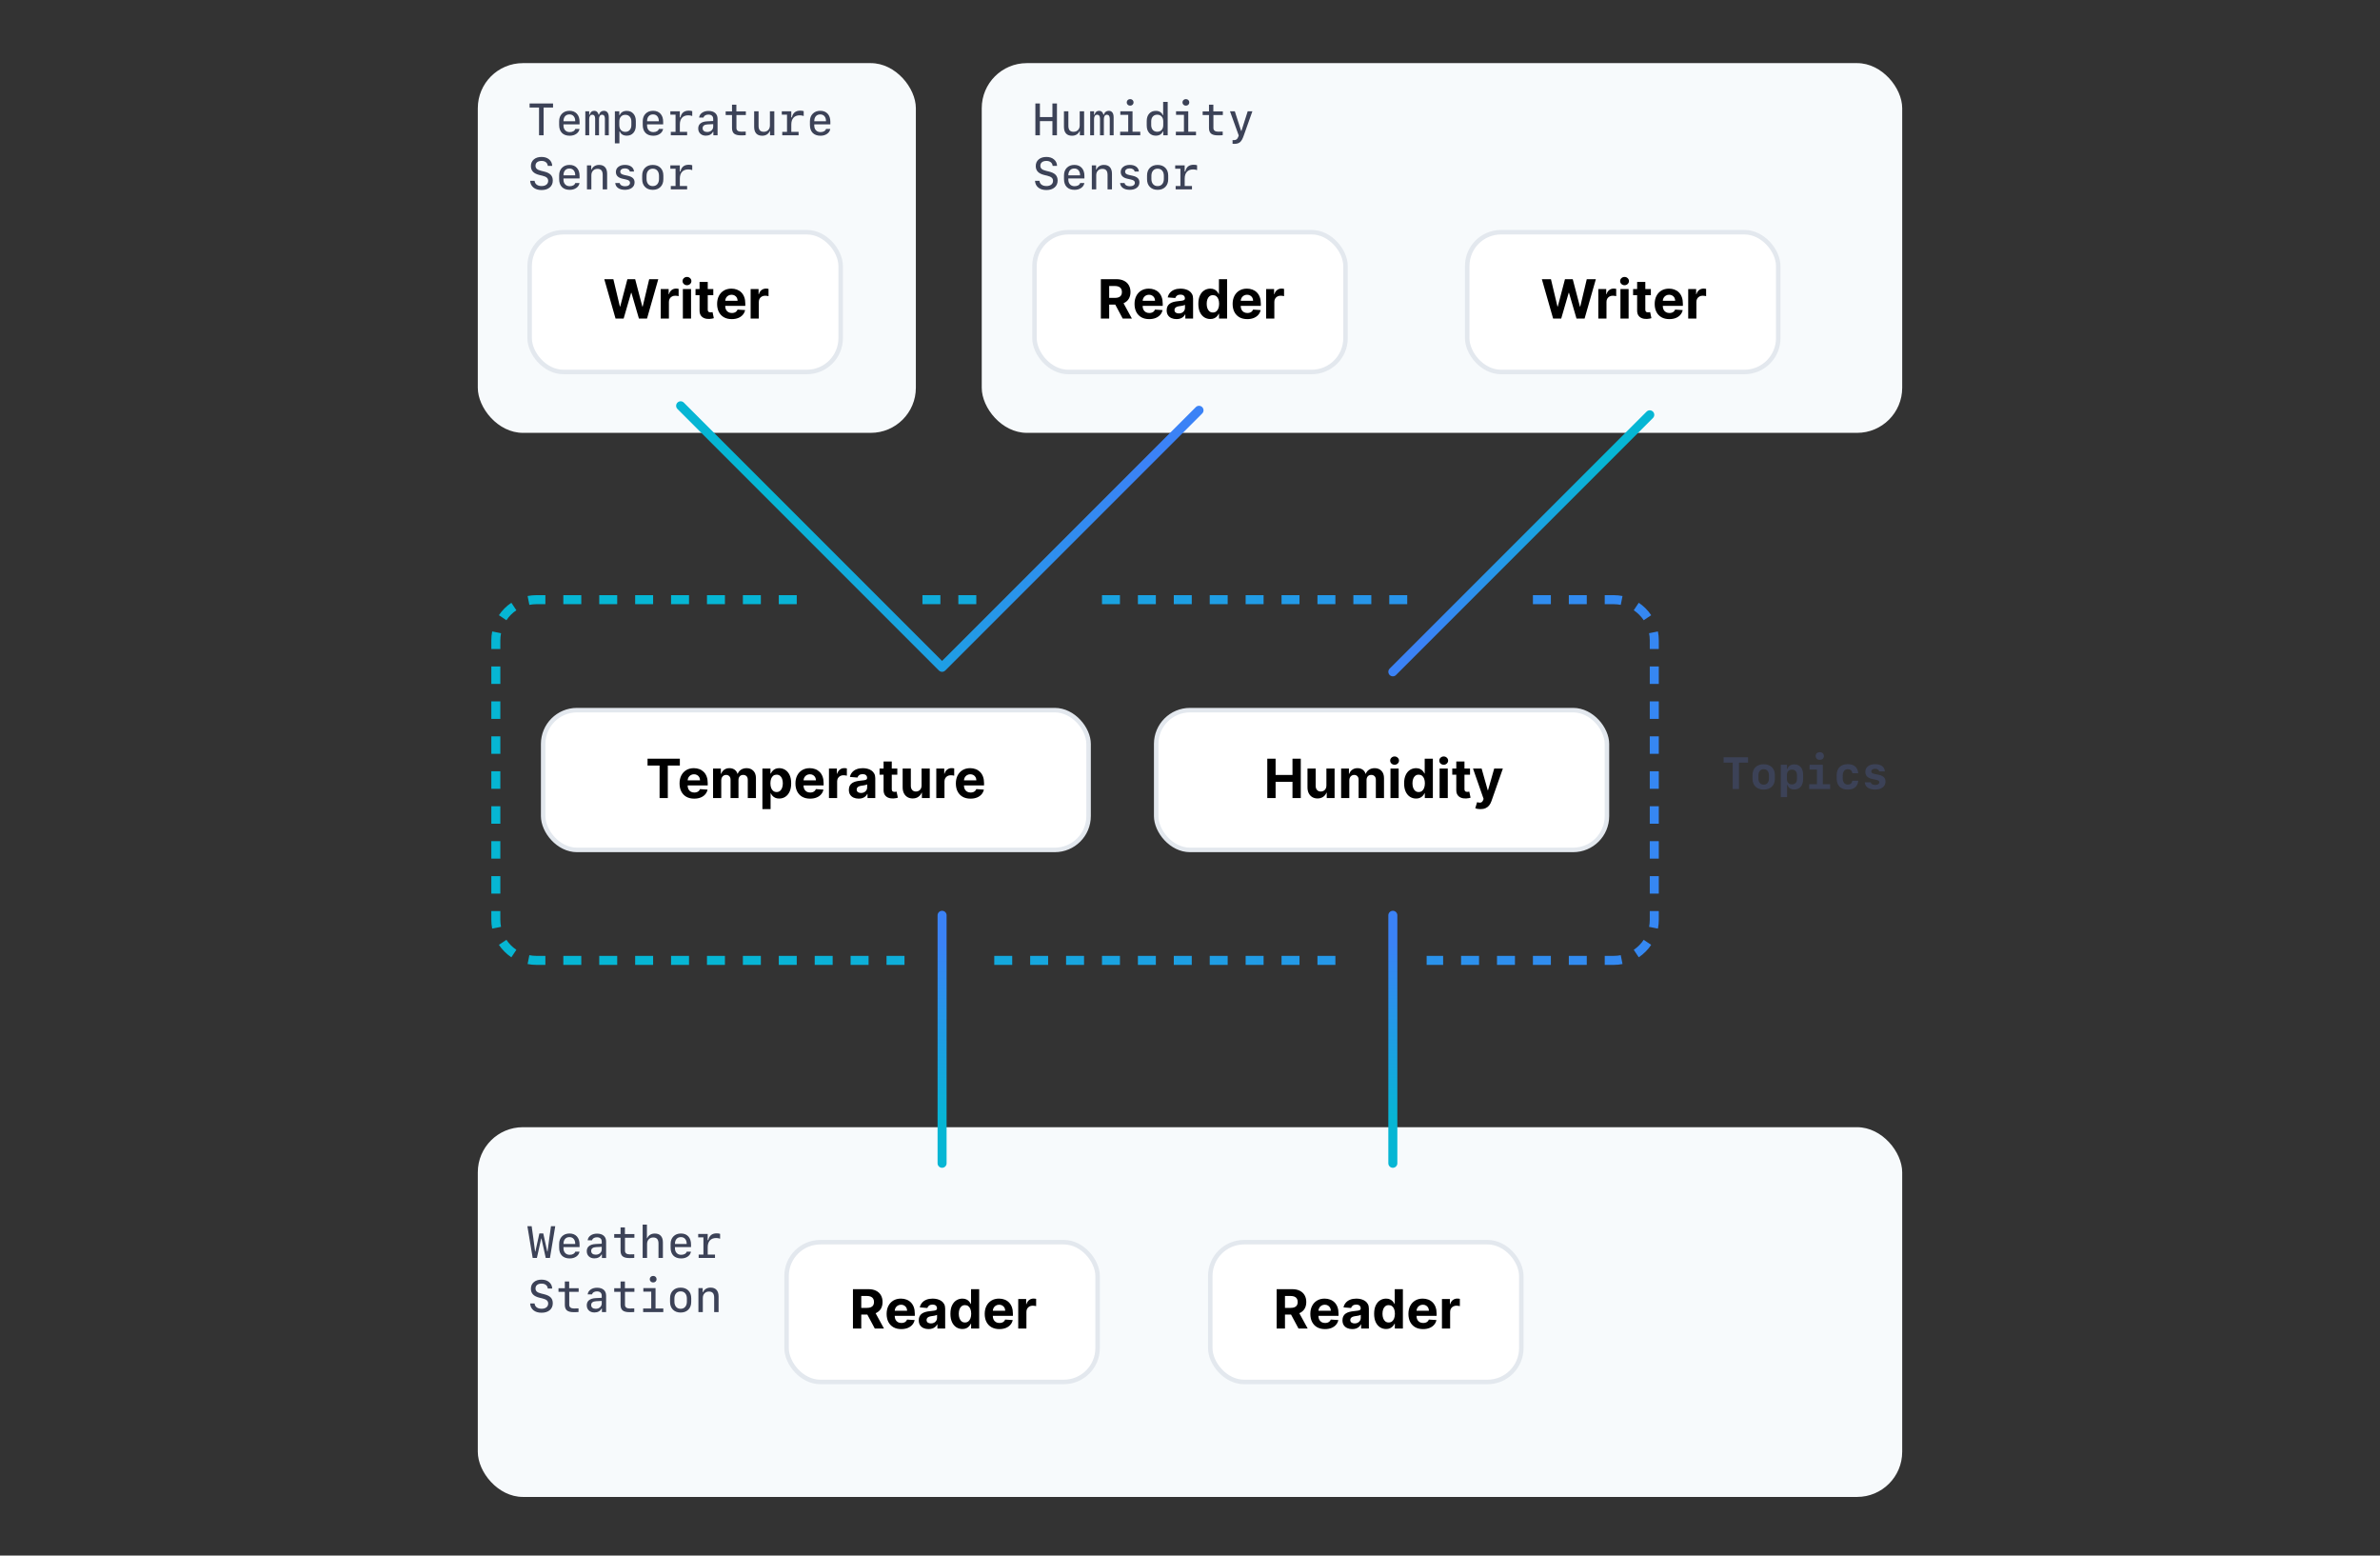
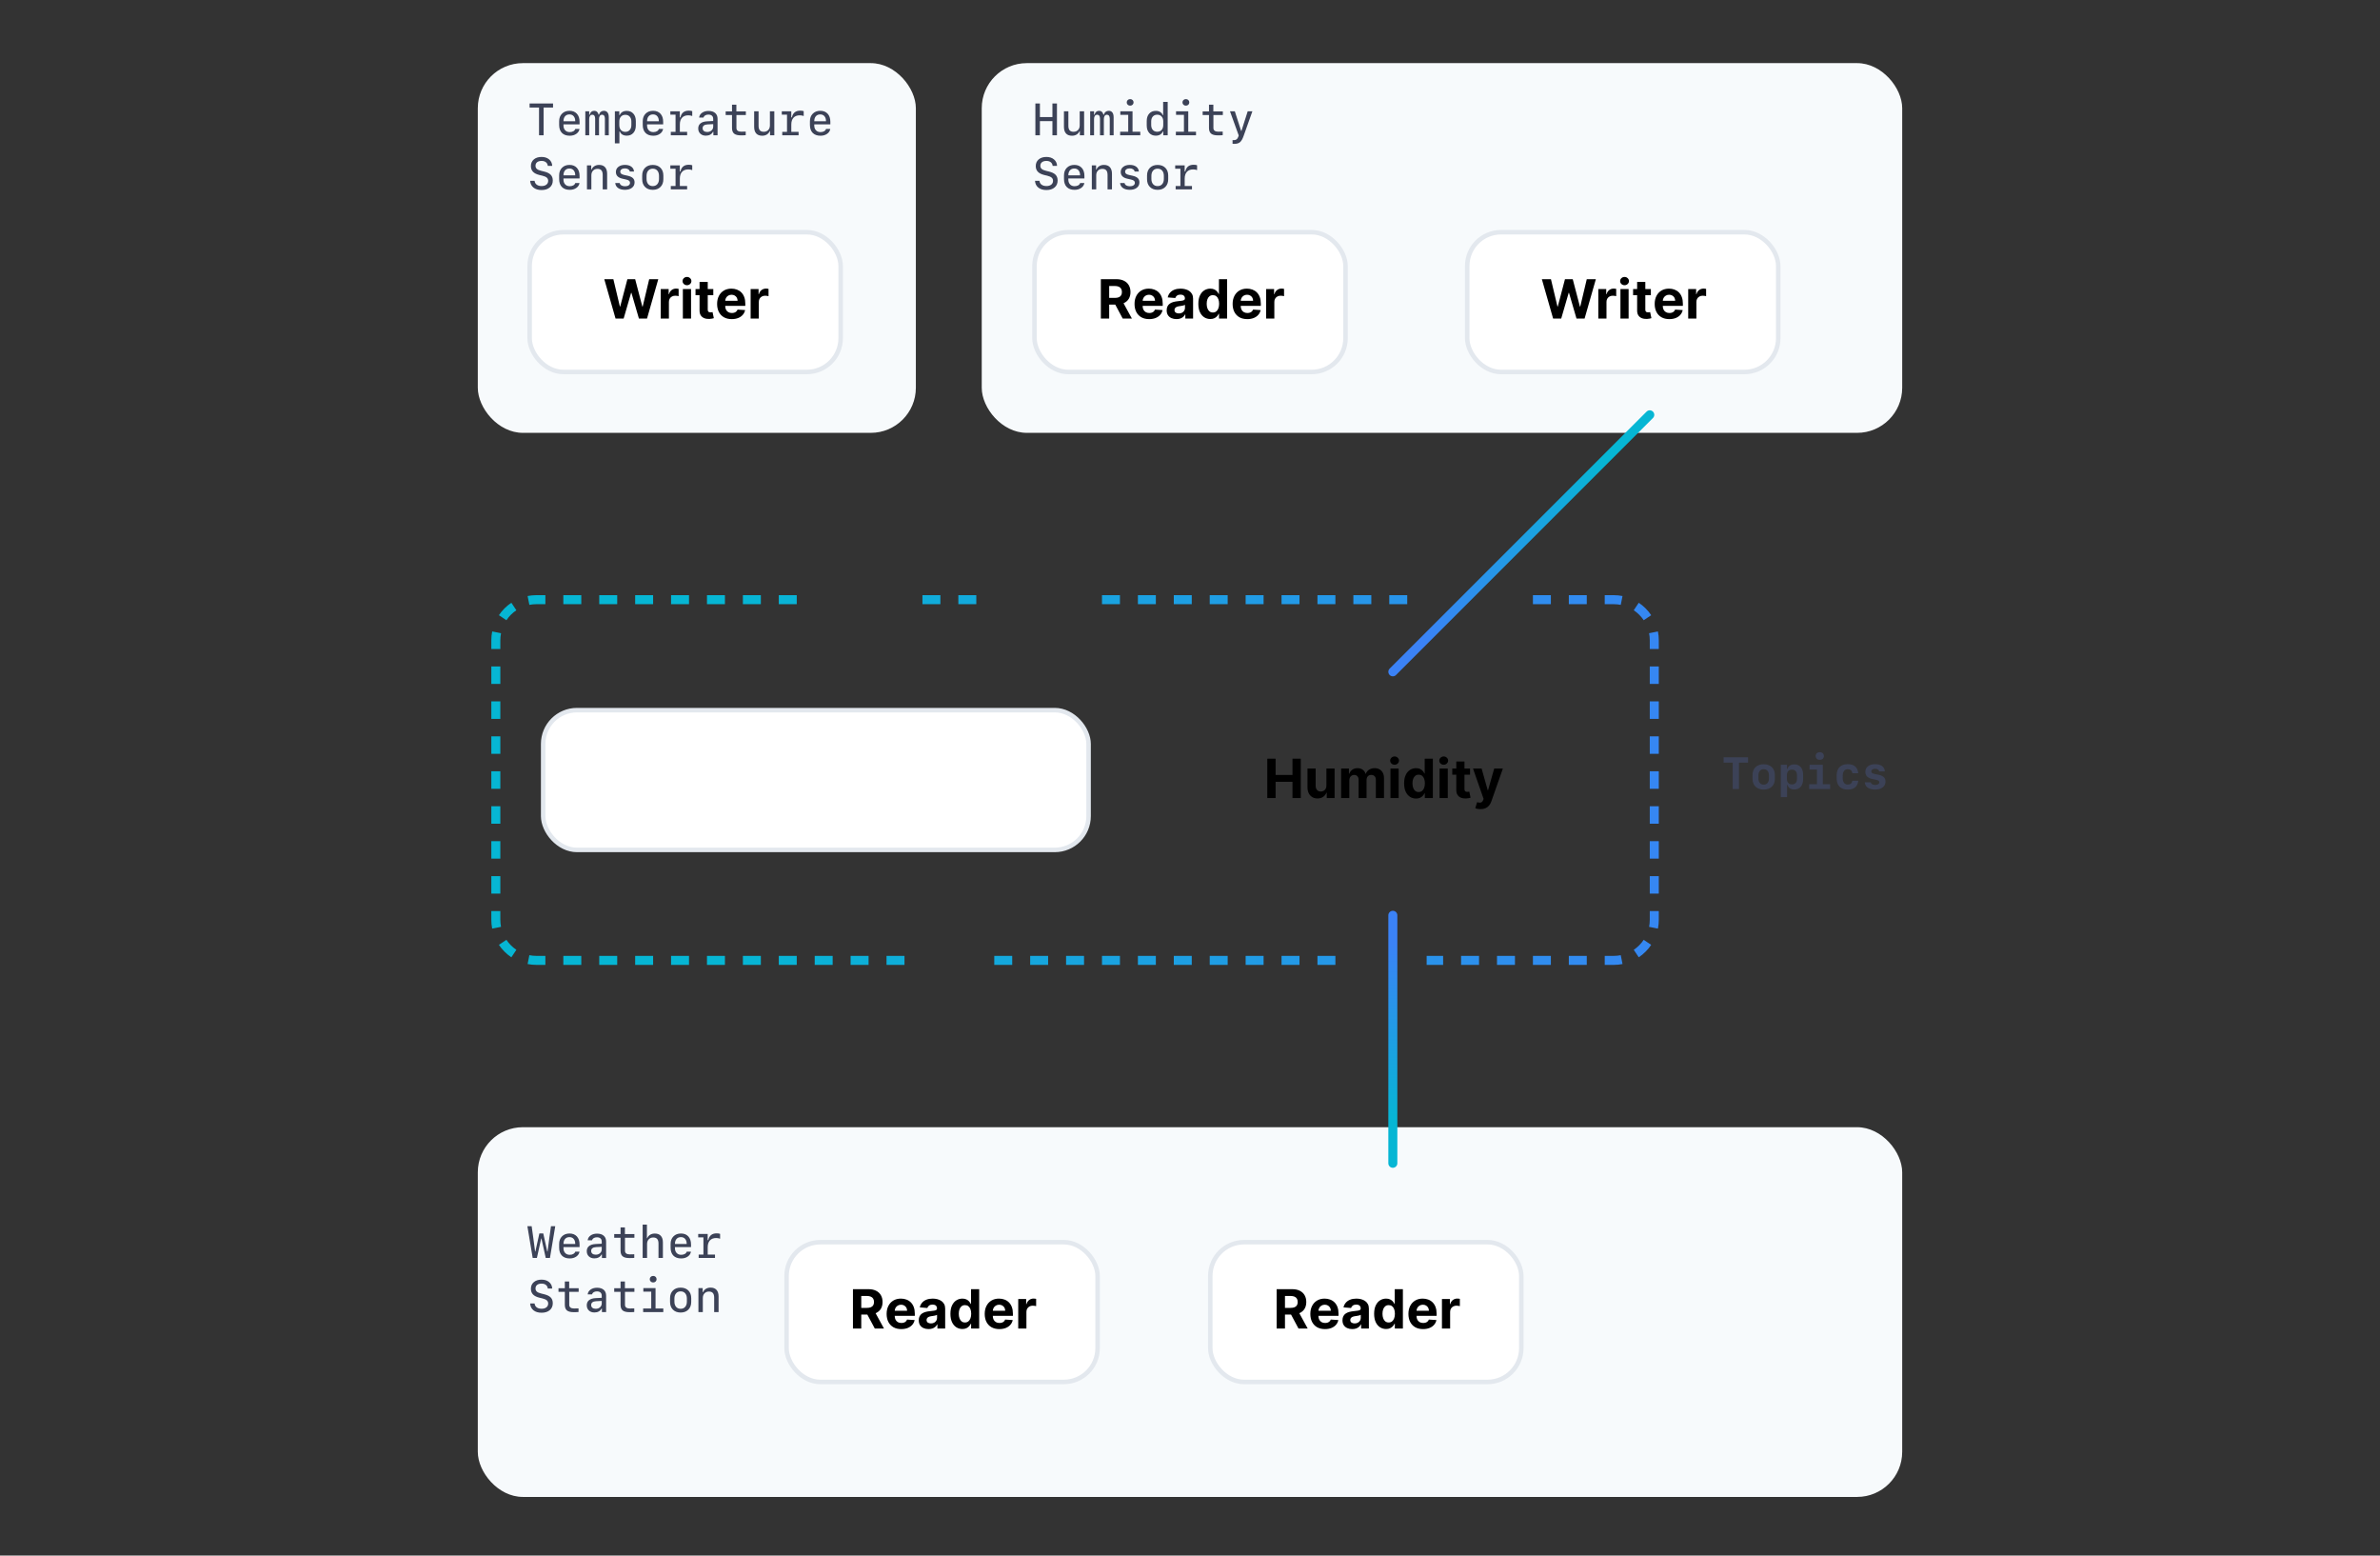
<svg xmlns="http://www.w3.org/2000/svg" width="528" height="345" viewBox="0 0 528 345" fill="none">
  <rect x="0" y="0" width="528" height="345" fill="#333333" stroke="none" />
  <rect x="106" y="250" width="316" height="82" rx="10" fill="#F7FAFC" />
  <rect x="174.5" y="275.5" width="69" height="31" rx="7.5" fill="white" stroke="#E3E8EE" />
  <path d="M189.225 294.647V285.92H192.669C193.328 285.92 193.89 286.038 194.356 286.273C194.825 286.506 195.181 286.837 195.426 287.266C195.673 287.692 195.796 288.194 195.796 288.771C195.796 289.35 195.671 289.849 195.421 290.266C195.171 290.681 194.809 290.999 194.335 291.221C193.863 291.442 193.292 291.553 192.622 291.553H190.316V290.07H192.323C192.676 290.07 192.968 290.022 193.201 289.925C193.434 289.829 193.607 289.684 193.721 289.491C193.838 289.298 193.896 289.057 193.896 288.771C193.896 288.481 193.838 288.236 193.721 288.038C193.607 287.839 193.433 287.688 193.197 287.586C192.964 287.481 192.67 287.428 192.315 287.428H191.07V294.647H189.225ZM193.938 290.675L196.107 294.647H194.07L191.948 290.675H193.938ZM199.944 294.775C199.27 294.775 198.691 294.638 198.205 294.366C197.722 294.09 197.35 293.701 197.089 293.198C196.827 292.692 196.697 292.094 196.697 291.404C196.697 290.731 196.827 290.14 197.089 289.631C197.35 289.123 197.718 288.727 198.192 288.442C198.67 288.158 199.229 288.016 199.871 288.016C200.303 288.016 200.705 288.086 201.077 288.225C201.452 288.361 201.779 288.567 202.057 288.843C202.339 289.119 202.557 289.465 202.714 289.883C202.87 290.298 202.948 290.783 202.948 291.34V291.839H197.421V290.714H201.239C201.239 290.452 201.182 290.221 201.069 290.019C200.955 289.817 200.797 289.66 200.596 289.546C200.397 289.43 200.165 289.371 199.901 289.371C199.626 289.371 199.381 289.435 199.168 289.563C198.958 289.688 198.793 289.857 198.674 290.07C198.555 290.28 198.493 290.515 198.491 290.773V291.843C198.491 292.167 198.55 292.447 198.67 292.682C198.792 292.918 198.964 293.1 199.185 293.228C199.407 293.356 199.67 293.42 199.974 293.42C200.175 293.42 200.36 293.391 200.528 293.334C200.695 293.278 200.839 293.192 200.958 293.079C201.077 292.965 201.168 292.826 201.231 292.661L202.91 292.772C202.824 293.175 202.65 293.528 202.385 293.829C202.124 294.127 201.786 294.36 201.371 294.528C200.959 294.692 200.483 294.775 199.944 294.775ZM205.999 294.771C205.581 294.771 205.209 294.698 204.883 294.553C204.556 294.405 204.297 294.188 204.107 293.901C203.92 293.611 203.826 293.251 203.826 292.819C203.826 292.455 203.893 292.15 204.026 291.903C204.16 291.655 204.341 291.457 204.572 291.306C204.802 291.155 205.063 291.042 205.356 290.965C205.651 290.888 205.961 290.834 206.285 290.803C206.665 290.763 206.972 290.727 207.205 290.692C207.438 290.655 207.607 290.602 207.712 290.53C207.817 290.459 207.87 290.354 207.87 290.215V290.19C207.87 289.92 207.785 289.711 207.614 289.563C207.447 289.415 207.208 289.342 206.898 289.342C206.572 289.342 206.312 289.414 206.118 289.559C205.925 289.701 205.797 289.88 205.735 290.096L204.056 289.959C204.141 289.562 204.309 289.218 204.559 288.928C204.809 288.636 205.131 288.411 205.526 288.255C205.924 288.096 206.384 288.016 206.907 288.016C207.27 288.016 207.618 288.059 207.951 288.144C208.286 288.229 208.583 288.361 208.841 288.54C209.103 288.719 209.309 288.95 209.459 289.231C209.61 289.509 209.685 289.843 209.685 290.232V294.647H207.964V293.739H207.912C207.807 293.944 207.667 294.124 207.491 294.28C207.314 294.434 207.103 294.555 206.856 294.643C206.608 294.728 206.323 294.771 205.999 294.771ZM206.519 293.518C206.786 293.518 207.022 293.465 207.226 293.36C207.431 293.252 207.591 293.107 207.708 292.925C207.824 292.744 207.883 292.538 207.883 292.307V291.613C207.826 291.65 207.748 291.684 207.648 291.715C207.552 291.744 207.442 291.771 207.32 291.796C207.198 291.819 207.076 291.84 206.954 291.86C206.831 291.877 206.721 291.893 206.621 291.907C206.408 291.938 206.222 291.988 206.063 292.056C205.904 292.124 205.78 292.217 205.692 292.333C205.604 292.447 205.56 292.589 205.56 292.759C205.56 293.006 205.65 293.195 205.829 293.326C206.01 293.454 206.241 293.518 206.519 293.518ZM213.506 294.754C213.008 294.754 212.558 294.626 212.155 294.37C211.754 294.111 211.436 293.732 211.2 293.232C210.967 292.729 210.851 292.113 210.851 291.383C210.851 290.633 210.971 290.009 211.213 289.512C211.454 289.012 211.775 288.638 212.176 288.391C212.579 288.141 213.021 288.016 213.501 288.016C213.868 288.016 214.173 288.079 214.417 288.204C214.665 288.326 214.863 288.479 215.014 288.664C215.167 288.846 215.284 289.025 215.363 289.201H215.419V285.92H217.23V294.647H215.44V293.599H215.363C215.278 293.78 215.157 293.961 215.001 294.14C214.848 294.316 214.648 294.462 214.4 294.579C214.156 294.695 213.858 294.754 213.506 294.754ZM214.081 293.309C214.373 293.309 214.621 293.229 214.822 293.07C215.027 292.908 215.183 292.682 215.291 292.393C215.402 292.103 215.457 291.763 215.457 291.374C215.457 290.985 215.403 290.647 215.295 290.36C215.187 290.073 215.031 289.852 214.827 289.695C214.622 289.539 214.373 289.461 214.081 289.461C213.782 289.461 213.531 289.542 213.327 289.704C213.122 289.866 212.967 290.09 212.862 290.377C212.757 290.664 212.704 290.996 212.704 291.374C212.704 291.755 212.757 292.092 212.862 292.384C212.97 292.674 213.125 292.901 213.327 293.066C213.531 293.228 213.782 293.309 214.081 293.309ZM221.705 294.775C221.032 294.775 220.453 294.638 219.967 294.366C219.484 294.09 219.112 293.701 218.85 293.198C218.589 292.692 218.458 292.094 218.458 291.404C218.458 290.731 218.589 290.14 218.85 289.631C219.112 289.123 219.48 288.727 219.954 288.442C220.431 288.158 220.991 288.016 221.633 288.016C222.065 288.016 222.467 288.086 222.839 288.225C223.214 288.361 223.541 288.567 223.819 288.843C224.1 289.119 224.319 289.465 224.475 289.883C224.632 290.298 224.71 290.783 224.71 291.34V291.839H219.183V290.714H223.001C223.001 290.452 222.944 290.221 222.83 290.019C222.717 289.817 222.559 289.66 222.357 289.546C222.159 289.43 221.927 289.371 221.663 289.371C221.387 289.371 221.143 289.435 220.93 289.563C220.72 289.688 220.555 289.857 220.436 290.07C220.316 290.28 220.255 290.515 220.252 290.773V291.843C220.252 292.167 220.312 292.447 220.431 292.682C220.553 292.918 220.725 293.1 220.947 293.228C221.169 293.356 221.431 293.42 221.735 293.42C221.937 293.42 222.122 293.391 222.289 293.334C222.457 293.278 222.6 293.192 222.72 293.079C222.839 292.965 222.93 292.826 222.992 292.661L224.671 292.772C224.586 293.175 224.411 293.528 224.147 293.829C223.886 294.127 223.548 294.36 223.133 294.528C222.721 294.692 222.245 294.775 221.705 294.775ZM225.894 294.647V288.102H227.654V289.244H227.722C227.842 288.837 228.042 288.53 228.323 288.323C228.605 288.113 228.928 288.008 229.295 288.008C229.386 288.008 229.484 288.013 229.589 288.025C229.694 288.036 229.786 288.052 229.866 288.072V289.682C229.781 289.657 229.663 289.634 229.512 289.614C229.362 289.594 229.224 289.584 229.099 289.584C228.832 289.584 228.593 289.643 228.383 289.759C228.176 289.873 228.011 290.032 227.889 290.236C227.769 290.441 227.71 290.677 227.71 290.944V294.647H225.894Z" fill="black" />
  <rect x="268.5" y="275.5" width="69" height="31" rx="7.5" fill="white" stroke="#E3E8EE" />
  <path d="M283.225 294.647V285.92H286.669C287.328 285.92 287.89 286.038 288.356 286.273C288.825 286.506 289.181 286.837 289.426 287.266C289.673 287.692 289.796 288.194 289.796 288.771C289.796 289.35 289.671 289.849 289.421 290.266C289.171 290.681 288.809 290.999 288.335 291.221C287.863 291.442 287.292 291.553 286.622 291.553H284.316V290.07H286.323C286.676 290.07 286.968 290.022 287.201 289.925C287.434 289.829 287.607 289.684 287.721 289.491C287.838 289.298 287.896 289.057 287.896 288.771C287.896 288.481 287.838 288.236 287.721 288.038C287.607 287.839 287.433 287.688 287.197 287.586C286.964 287.481 286.67 287.428 286.315 287.428H285.07V294.647H283.225ZM287.938 290.675L290.107 294.647H288.07L285.948 290.675H287.938ZM293.944 294.775C293.27 294.775 292.691 294.638 292.205 294.366C291.722 294.09 291.35 293.701 291.089 293.198C290.827 292.692 290.697 292.094 290.697 291.404C290.697 290.731 290.827 290.14 291.089 289.631C291.35 289.123 291.718 288.727 292.192 288.442C292.67 288.158 293.229 288.016 293.871 288.016C294.303 288.016 294.705 288.086 295.077 288.225C295.452 288.361 295.779 288.567 296.057 288.843C296.339 289.119 296.557 289.465 296.714 289.883C296.87 290.298 296.948 290.783 296.948 291.34V291.839H291.421V290.714H295.239C295.239 290.452 295.182 290.221 295.069 290.019C294.955 289.817 294.797 289.66 294.596 289.546C294.397 289.43 294.165 289.371 293.901 289.371C293.626 289.371 293.381 289.435 293.168 289.563C292.958 289.688 292.793 289.857 292.674 290.07C292.555 290.28 292.493 290.515 292.491 290.773V291.843C292.491 292.167 292.55 292.447 292.67 292.682C292.792 292.918 292.964 293.1 293.185 293.228C293.407 293.356 293.67 293.42 293.974 293.42C294.175 293.42 294.36 293.391 294.528 293.334C294.695 293.278 294.839 293.192 294.958 293.079C295.077 292.965 295.168 292.826 295.231 292.661L296.91 292.772C296.824 293.175 296.65 293.528 296.385 293.829C296.124 294.127 295.786 294.36 295.371 294.528C294.959 294.692 294.483 294.775 293.944 294.775ZM299.999 294.771C299.581 294.771 299.209 294.698 298.883 294.553C298.556 294.405 298.297 294.188 298.107 293.901C297.92 293.611 297.826 293.251 297.826 292.819C297.826 292.455 297.893 292.15 298.026 291.903C298.16 291.655 298.341 291.457 298.572 291.306C298.802 291.155 299.063 291.042 299.356 290.965C299.651 290.888 299.961 290.834 300.285 290.803C300.665 290.763 300.972 290.727 301.205 290.692C301.438 290.655 301.607 290.602 301.712 290.53C301.817 290.459 301.87 290.354 301.87 290.215V290.19C301.87 289.92 301.785 289.711 301.614 289.563C301.447 289.415 301.208 289.342 300.898 289.342C300.572 289.342 300.312 289.414 300.118 289.559C299.925 289.701 299.797 289.88 299.735 290.096L298.056 289.959C298.141 289.562 298.309 289.218 298.559 288.928C298.809 288.636 299.131 288.411 299.526 288.255C299.924 288.096 300.384 288.016 300.907 288.016C301.27 288.016 301.618 288.059 301.951 288.144C302.286 288.229 302.583 288.361 302.841 288.54C303.103 288.719 303.309 288.95 303.459 289.231C303.61 289.509 303.685 289.843 303.685 290.232V294.647H301.964V293.739H301.912C301.807 293.944 301.667 294.124 301.491 294.28C301.314 294.434 301.103 294.555 300.856 294.643C300.608 294.728 300.323 294.771 299.999 294.771ZM300.519 293.518C300.786 293.518 301.022 293.465 301.226 293.36C301.431 293.252 301.591 293.107 301.708 292.925C301.824 292.744 301.883 292.538 301.883 292.307V291.613C301.826 291.65 301.748 291.684 301.648 291.715C301.552 291.744 301.442 291.771 301.32 291.796C301.198 291.819 301.076 291.84 300.954 291.86C300.831 291.877 300.721 291.893 300.621 291.907C300.408 291.938 300.222 291.988 300.063 292.056C299.904 292.124 299.78 292.217 299.692 292.333C299.604 292.447 299.56 292.589 299.56 292.759C299.56 293.006 299.65 293.195 299.829 293.326C300.01 293.454 300.241 293.518 300.519 293.518ZM307.506 294.754C307.008 294.754 306.558 294.626 306.155 294.37C305.754 294.111 305.436 293.732 305.2 293.232C304.967 292.729 304.851 292.113 304.851 291.383C304.851 290.633 304.971 290.009 305.213 289.512C305.454 289.012 305.775 288.638 306.176 288.391C306.579 288.141 307.021 288.016 307.501 288.016C307.868 288.016 308.173 288.079 308.417 288.204C308.665 288.326 308.863 288.479 309.014 288.664C309.167 288.846 309.284 289.025 309.363 289.201H309.419V285.92H311.23V294.647H309.44V293.599H309.363C309.278 293.78 309.157 293.961 309.001 294.14C308.848 294.316 308.648 294.462 308.4 294.579C308.156 294.695 307.858 294.754 307.506 294.754ZM308.081 293.309C308.373 293.309 308.621 293.229 308.822 293.07C309.027 292.908 309.183 292.682 309.291 292.393C309.402 292.103 309.457 291.763 309.457 291.374C309.457 290.985 309.403 290.647 309.295 290.36C309.187 290.073 309.031 289.852 308.827 289.695C308.622 289.539 308.373 289.461 308.081 289.461C307.782 289.461 307.531 289.542 307.327 289.704C307.122 289.866 306.967 290.09 306.862 290.377C306.757 290.664 306.704 290.996 306.704 291.374C306.704 291.755 306.757 292.092 306.862 292.384C306.97 292.674 307.125 292.901 307.327 293.066C307.531 293.228 307.782 293.309 308.081 293.309ZM315.705 294.775C315.032 294.775 314.453 294.638 313.967 294.366C313.484 294.09 313.112 293.701 312.85 293.198C312.589 292.692 312.458 292.094 312.458 291.404C312.458 290.731 312.589 290.14 312.85 289.631C313.112 289.123 313.48 288.727 313.954 288.442C314.431 288.158 314.991 288.016 315.633 288.016C316.065 288.016 316.467 288.086 316.839 288.225C317.214 288.361 317.541 288.567 317.819 288.843C318.1 289.119 318.319 289.465 318.475 289.883C318.632 290.298 318.71 290.783 318.71 291.34V291.839H313.183V290.714H317.001C317.001 290.452 316.944 290.221 316.83 290.019C316.717 289.817 316.559 289.66 316.357 289.546C316.159 289.43 315.927 289.371 315.663 289.371C315.387 289.371 315.143 289.435 314.93 289.563C314.72 289.688 314.555 289.857 314.436 290.07C314.316 290.28 314.255 290.515 314.252 290.773V291.843C314.252 292.167 314.312 292.447 314.431 292.682C314.553 292.918 314.725 293.1 314.947 293.228C315.169 293.356 315.431 293.42 315.735 293.42C315.937 293.42 316.122 293.391 316.289 293.334C316.457 293.278 316.6 293.192 316.72 293.079C316.839 292.965 316.93 292.826 316.992 292.661L318.671 292.772C318.586 293.175 318.411 293.528 318.147 293.829C317.886 294.127 317.548 294.36 317.133 294.528C316.721 294.692 316.245 294.775 315.705 294.775ZM319.894 294.647V288.102H321.654V289.244H321.722C321.842 288.837 322.042 288.53 322.323 288.323C322.605 288.113 322.928 288.008 323.295 288.008C323.386 288.008 323.484 288.013 323.589 288.025C323.694 288.036 323.786 288.052 323.866 288.072V289.682C323.781 289.657 323.663 289.634 323.512 289.614C323.362 289.594 323.224 289.584 323.099 289.584C322.832 289.584 322.593 289.643 322.383 289.759C322.176 289.873 322.011 290.032 321.889 290.236C321.769 290.441 321.71 290.677 321.71 290.944V294.647H319.894Z" fill="black" />
  <path d="M120.12 274.688H120.062L119.109 279H118.177L117 271.954H117.947L118.328 274.669L118.709 277.564H118.772L119.656 273.565H120.525L121.409 277.564H121.473L121.854 274.669L122.234 271.954H123.182L122.005 279H121.072L120.12 274.688ZM126.331 274.376C125.918 274.376 125.594 274.511 125.359 274.781C125.125 275.048 125.008 275.419 125.008 275.895H127.615C127.615 275.419 127.501 275.048 127.273 274.781C127.049 274.511 126.735 274.376 126.331 274.376ZM127.625 277.594H128.562C128.491 278.04 128.255 278.403 127.854 278.683C127.454 278.963 126.967 279.103 126.395 279.103C125.649 279.103 125.071 278.894 124.661 278.478C124.251 278.058 124.046 277.468 124.046 276.71V275.899C124.046 275.2 124.256 274.638 124.676 274.215C125.096 273.788 125.651 273.575 126.341 273.575C127.037 273.575 127.584 273.792 127.981 274.225C128.379 274.658 128.577 275.252 128.577 276.007V276.583H125.008V276.822C125.008 277.271 125.133 277.63 125.384 277.896C125.634 278.163 125.97 278.297 126.39 278.297C126.705 278.297 126.974 278.235 127.195 278.111C127.417 277.984 127.56 277.812 127.625 277.594ZM131.863 279.088C131.355 279.088 130.947 278.941 130.638 278.648C130.328 278.355 130.174 277.968 130.174 277.486C130.174 277.014 130.338 276.643 130.667 276.373C130.999 276.1 131.476 275.945 132.098 275.909L133.494 275.836V275.367C133.494 275.061 133.401 274.827 133.216 274.664C133.034 274.498 132.771 274.415 132.43 274.415C132.146 274.415 131.907 274.474 131.712 274.591C131.52 274.708 131.393 274.871 131.331 275.079H130.374C130.423 274.64 130.638 274.285 131.019 274.015C131.403 273.741 131.88 273.604 132.449 273.604C133.09 273.604 133.587 273.759 133.938 274.068C134.29 274.374 134.466 274.807 134.466 275.367V279.005H133.533V278.229H133.44C133.313 278.502 133.112 278.714 132.835 278.863C132.562 279.013 132.238 279.088 131.863 279.088ZM132.166 278.272C132.547 278.272 132.863 278.16 133.113 277.936C133.367 277.711 133.494 277.429 133.494 277.091V276.529L132.229 276.593C131.875 276.612 131.606 276.694 131.424 276.837C131.242 276.98 131.15 277.182 131.15 277.442C131.15 277.7 131.242 277.903 131.424 278.053C131.606 278.199 131.854 278.272 132.166 278.272ZM137.669 272.223H138.636V273.707H140.74V274.513H138.65V277.389C138.65 277.652 138.74 277.854 138.919 277.994C139.098 278.134 139.357 278.204 139.695 278.204C140.242 278.204 140.581 278.196 140.711 278.18V278.98C140.568 279.007 140.206 279.02 139.627 279.02C138.943 279.02 138.445 278.891 138.133 278.634C137.824 278.373 137.669 277.958 137.669 277.389V274.513H136.263V273.707H137.669V272.223ZM142.571 279V271.603H143.519V274.61H143.592C143.729 274.282 143.942 274.029 144.231 273.854C144.524 273.674 144.873 273.585 145.276 273.585C145.856 273.585 146.299 273.754 146.604 274.093C146.91 274.431 147.063 274.92 147.063 275.558V279H146.087V275.797C146.087 275.344 145.991 275.009 145.799 274.791C145.61 274.57 145.319 274.459 144.925 274.459C144.511 274.459 144.179 274.591 143.929 274.854C143.678 275.115 143.553 275.46 143.553 275.89V279H142.571ZM151.058 274.376C150.644 274.376 150.32 274.511 150.086 274.781C149.852 275.048 149.734 275.419 149.734 275.895H152.342C152.342 275.419 152.228 275.048 152 274.781C151.775 274.511 151.461 274.376 151.058 274.376ZM152.352 277.594H153.289C153.217 278.04 152.981 278.403 152.581 278.683C152.181 278.963 151.694 279.103 151.121 279.103C150.376 279.103 149.798 278.894 149.388 278.478C148.978 278.058 148.772 277.468 148.772 276.71V275.899C148.772 275.2 148.982 274.638 149.402 274.215C149.822 273.788 150.377 273.575 151.067 273.575C151.764 273.575 152.311 273.792 152.708 274.225C153.105 274.658 153.304 275.252 153.304 276.007V276.583H149.734V276.822C149.734 277.271 149.86 277.63 150.11 277.896C150.361 278.163 150.696 278.297 151.116 278.297C151.432 278.297 151.701 278.235 151.922 278.111C152.143 277.984 152.286 277.812 152.352 277.594ZM157 275.035H157.137C157.345 274.039 157.962 273.541 158.987 273.541C159.319 273.541 159.575 273.578 159.754 273.653V274.728C159.48 274.627 159.188 274.576 158.875 274.576C158.276 274.576 157.814 274.755 157.488 275.113C157.166 275.468 157.005 275.973 157.005 276.627V278.248H158.621V279H154.998V278.248H156.053V274.43H154.896V273.678H157V275.035ZM117.615 289.096H118.597C118.636 289.46 118.792 289.747 119.065 289.955C119.342 290.16 119.705 290.263 120.154 290.263C120.6 290.263 120.955 290.159 121.219 289.95C121.482 289.739 121.614 289.455 121.614 289.101C121.614 288.814 121.513 288.581 121.312 288.402C121.11 288.223 120.781 288.078 120.325 287.968L119.681 287.816C119.033 287.657 118.554 287.416 118.245 287.094C117.936 286.768 117.781 286.348 117.781 285.834C117.781 285.219 117.996 284.727 118.426 284.359C118.855 283.992 119.428 283.808 120.145 283.808C120.831 283.808 121.39 283.988 121.819 284.35C122.252 284.711 122.482 285.189 122.508 285.785H121.531C121.492 285.44 121.351 285.172 121.106 284.979C120.866 284.787 120.548 284.691 120.154 284.691C119.731 284.691 119.399 284.786 119.158 284.975C118.921 285.163 118.802 285.425 118.802 285.761C118.802 286.05 118.899 286.283 119.095 286.459C119.29 286.635 119.606 286.775 120.042 286.879L120.687 287.04C121.37 287.203 121.865 287.442 122.171 287.758C122.48 288.074 122.635 288.498 122.635 289.032C122.635 289.68 122.41 290.194 121.961 290.575C121.515 290.956 120.91 291.146 120.145 291.146C119.396 291.146 118.795 290.964 118.343 290.6C117.894 290.232 117.651 289.73 117.615 289.096ZM125.306 284.223H126.272V285.707H128.377V286.513H126.287V289.389C126.287 289.652 126.377 289.854 126.556 289.994C126.735 290.134 126.993 290.204 127.332 290.204C127.879 290.204 128.217 290.196 128.348 290.18V290.98C128.204 291.007 127.843 291.02 127.264 291.02C126.58 291.02 126.082 290.891 125.77 290.634C125.46 290.373 125.306 289.958 125.306 289.389V286.513H123.899V285.707H125.306V284.223ZM131.863 291.088C131.355 291.088 130.947 290.941 130.638 290.648C130.328 290.355 130.174 289.968 130.174 289.486C130.174 289.014 130.338 288.643 130.667 288.373C130.999 288.1 131.476 287.945 132.098 287.909L133.494 287.836V287.367C133.494 287.061 133.401 286.827 133.216 286.664C133.034 286.498 132.771 286.415 132.43 286.415C132.146 286.415 131.907 286.474 131.712 286.591C131.52 286.708 131.393 286.871 131.331 287.079H130.374C130.423 286.64 130.638 286.285 131.019 286.015C131.403 285.741 131.88 285.604 132.449 285.604C133.09 285.604 133.587 285.759 133.938 286.068C134.29 286.374 134.466 286.807 134.466 287.367V291.005H133.533V290.229H133.44C133.313 290.502 133.112 290.714 132.835 290.863C132.562 291.013 132.238 291.088 131.863 291.088ZM132.166 290.272C132.547 290.272 132.863 290.16 133.113 289.936C133.367 289.711 133.494 289.429 133.494 289.091V288.529L132.229 288.593C131.875 288.612 131.606 288.694 131.424 288.837C131.242 288.98 131.15 289.182 131.15 289.442C131.15 289.7 131.242 289.903 131.424 290.053C131.606 290.199 131.854 290.272 132.166 290.272ZM137.669 284.223H138.636V285.707H140.74V286.513H138.65V289.389C138.65 289.652 138.74 289.854 138.919 289.994C139.098 290.134 139.357 290.204 139.695 290.204C140.242 290.204 140.581 290.196 140.711 290.18V290.98C140.568 291.007 140.206 291.02 139.627 291.02C138.943 291.02 138.445 290.891 138.133 290.634C137.824 290.373 137.669 289.958 137.669 289.389V286.513H136.263V285.707H137.669V284.223ZM144.905 284.433C144.687 284.433 144.507 284.364 144.363 284.228C144.22 284.091 144.148 283.918 144.148 283.71C144.148 283.498 144.22 283.324 144.363 283.188C144.507 283.051 144.687 282.982 144.905 282.982C145.127 282.982 145.307 283.051 145.447 283.188C145.59 283.324 145.662 283.498 145.662 283.71C145.662 283.918 145.59 284.091 145.447 284.228C145.307 284.364 145.127 284.433 144.905 284.433ZM147.151 291H142.684V290.209H144.476V286.469H142.723V285.678H145.433V290.209H147.151V291ZM152.708 290.463C152.285 290.889 151.715 291.103 150.999 291.103C150.283 291.103 149.712 290.889 149.285 290.463C148.862 290.036 148.65 289.464 148.65 288.744V287.938C148.65 287.216 148.862 286.643 149.285 286.22C149.708 285.793 150.28 285.58 150.999 285.58C151.718 285.58 152.29 285.793 152.713 286.22C153.136 286.643 153.348 287.216 153.348 287.938V288.744C153.348 289.464 153.134 290.036 152.708 290.463ZM152.01 286.84C151.762 286.553 151.425 286.41 150.999 286.41C150.573 286.41 150.236 286.553 149.988 286.84C149.741 287.126 149.617 287.515 149.617 288.007V288.676C149.617 289.167 149.741 289.556 149.988 289.843C150.236 290.129 150.573 290.272 150.999 290.272C151.425 290.272 151.762 290.129 152.01 289.843C152.257 289.556 152.381 289.167 152.381 288.676V288.007C152.381 287.515 152.257 287.126 152.01 286.84ZM154.944 291V285.678H155.892V286.605H155.96C156.1 286.277 156.315 286.023 156.604 285.844C156.894 285.665 157.238 285.575 157.635 285.575C158.214 285.575 158.655 285.744 158.958 286.083C159.264 286.418 159.417 286.907 159.417 287.548V291H158.436V287.792C158.436 287.336 158.341 286.999 158.152 286.781C157.967 286.56 157.677 286.449 157.283 286.449C156.876 286.449 156.548 286.581 156.297 286.845C156.046 287.105 155.921 287.45 155.921 287.88V291H154.944Z" fill="#3C4257" />
  <path fill-rule="evenodd" clip-rule="evenodd" d="M316.5 214V212H320.158V213V214H316.5ZM117.242 212.829L117.048 213.81C117.68 213.935 118.332 214 119 214H120.992V213V212H119C118.463 212 117.941 211.947 117.437 211.848L117.242 212.829ZM356.008 213V214H358C358.668 214 359.32 213.935 359.952 213.81L359.758 212.829L359.563 211.848C359.059 211.947 358.537 212 358 212H356.008V213ZM363 211.485L363.556 212.316C364.647 211.586 365.586 210.647 366.316 209.556L365.485 209L364.654 208.444C364.069 209.317 363.317 210.069 362.444 210.654L363 211.485ZM367 143.938H368V142C368 141.332 367.935 140.68 367.81 140.048L366.829 140.242L365.848 140.437C365.947 140.941 366 141.463 366 142V143.938H367ZM365.485 137L366.316 136.444C365.586 135.353 364.647 134.414 363.556 133.684L363 134.515L362.444 135.346C363.317 135.931 364.069 136.683 364.654 137.556L365.485 137ZM119 132H120.992V133V134H119C118.463 134 117.941 134.053 117.437 134.152L117.242 133.171L117.048 132.19C117.68 132.065 118.332 132 119 132ZM114 134.515L113.444 133.684C112.353 134.414 111.414 135.353 110.684 136.444L111.515 137L112.346 137.556C112.931 136.683 113.683 135.931 114.556 135.346L114 134.515ZM110 202.062H109V204C109 204.668 109.065 205.32 109.19 205.952L110.171 205.758L111.152 205.563C111.053 205.059 111 204.537 111 204V202.062H110ZM111.515 209L110.684 209.556C111.414 210.647 112.353 211.586 113.444 212.316L114 211.485L114.556 210.654C113.683 210.069 112.931 209.317 112.346 208.444L111.515 209ZM110 198.188H109V194.312H110H111V198.188H110ZM110 190.438H109V186.562H110H111V190.438H110ZM110 182.688H109V178.812H110H111V182.688H110ZM110 174.938H109V171.062H110H111V174.938H110ZM110 167.188H109V163.312H110H111V167.188H110ZM110 159.438H109V155.562H110H111V159.438H110ZM110 151.688H109V147.812H110H111V151.688H110ZM110 143.938H109V142C109 141.332 109.065 140.68 109.19 140.048L110.171 140.242L111.152 140.437C111.053 140.941 111 141.463 111 142V143.938H110ZM124.975 133V132H128.958V133V134H124.975V133ZM132.942 133V132H136.925V133V134H132.942V133ZM140.908 133V132H144.892V133V134H140.908V133ZM148.875 133V132H152.858V133V134H148.875V133ZM156.842 133V132H160.825V133V134H156.842V133ZM164.808 133V132H168.792V133V134H164.808V133ZM172.775 133V132H176.758V133V134H172.775V133ZM204.642 133V132H208.625V133V134H204.642V133ZM212.608 133V132H216.592V133V134H212.608V133ZM244.475 133V132H248.458V133V134H244.475V133ZM252.442 133V132H256.425V133V134H252.442V133ZM260.408 133V132H264.392V133V134H260.408V133ZM268.375 133V132H272.358V133V134H268.375V133ZM276.342 133V132H280.325V133V134H276.342V133ZM284.308 133V132H288.292V133V134H284.308V133ZM292.275 133V132H296.258V133V134H292.275V133ZM300.242 133V132H304.225V133V134H300.242V133ZM308.208 133V132H312.192V133V134H308.208V133ZM340.075 133V132H344.058V133V134H340.075V133ZM348.042 133V132H352.025V133V134H348.042V133ZM356.008 133V132H358C358.668 132 359.32 132.065 359.952 132.19L359.758 133.171L359.563 134.152C359.059 134.053 358.537 134 358 134H356.008V133ZM367 147.812H368V151.688H367H366V147.812H367ZM367 155.562H368V159.438H367H366V155.562H367ZM367 163.312H368V167.188H367H366V163.312H367ZM367 171.062H368V174.938H367H366V171.062H367ZM367 178.812H368V182.688H367H366V178.812H367ZM367 186.562H368V190.438H367H366V186.562H367ZM367 194.312H368V198.188H367H366V194.312H367ZM367 202.062H368V204C368 204.668 367.935 205.32 367.81 205.952L366.829 205.758L365.848 205.563C365.947 205.059 366 204.537 366 204V202.062H367ZM352.025 213V214H348.042V213V212H352.025V213ZM344.058 213V214H340.075V213V212H344.058V213ZM336.092 213V214H332.108V213V212H336.092V213ZM328.125 213V214H324.142V213V212H328.125V213ZM296.258 213V214H292.275V213V212H296.258V213ZM288.292 213V214H284.308V213V212H288.292V213ZM280.325 213V214H276.342V213V212H280.325V213ZM272.358 213V214H268.375V213V212H272.358V213ZM264.392 213V214H260.408V213V212H264.392V213ZM256.425 213V214H252.442V213V212H256.425V213ZM248.458 213V214H244.475V213V212H248.458V213ZM240.492 213V214H236.508V213V212H240.492V213ZM232.525 213V214H228.542V213V212H232.525V213ZM224.558 213V214H220.575V213V212H224.558V213ZM200.658 213V214H196.675V213V212H200.658V213ZM192.692 213V214H188.708V213V212H192.692V213ZM184.725 213V214H180.742V213V212H184.725V213ZM176.758 213V214H172.775V213V212H176.758V213ZM168.792 213V214H164.808V213V212H168.792V213ZM160.825 213V214H156.842V213V212H160.825V213ZM152.858 213V214H148.875V213V212H152.858V213ZM144.892 213V214H140.908V213V212H144.892V213ZM136.925 213V214H132.942V213V212H136.925V213ZM128.958 213V214H124.975V213V212H128.958V213Z" fill="url(#paint0_linear_482_1199)" />
  <rect x="120.5" y="157.5" width="121" height="31" rx="7.5" fill="white" stroke="#E3E8EE" />
-   <path d="M143.657 169.794V168.273H150.824V169.794H148.152V177H146.328V169.794H143.657ZM154.004 177.128C153.331 177.128 152.751 176.991 152.266 176.719C151.783 176.443 151.411 176.054 151.149 175.551C150.888 175.045 150.757 174.447 150.757 173.757C150.757 173.084 150.888 172.493 151.149 171.984C151.411 171.476 151.778 171.08 152.253 170.795C152.73 170.511 153.29 170.369 153.932 170.369C154.364 170.369 154.766 170.439 155.138 170.578C155.513 170.714 155.839 170.92 156.118 171.196C156.399 171.472 156.618 171.818 156.774 172.236C156.93 172.651 157.009 173.136 157.009 173.693V174.192H151.482V173.067H155.3C155.3 172.805 155.243 172.574 155.129 172.372C155.016 172.17 154.858 172.013 154.656 171.899C154.457 171.783 154.226 171.724 153.962 171.724C153.686 171.724 153.442 171.788 153.229 171.916C153.018 172.041 152.854 172.21 152.734 172.423C152.615 172.634 152.554 172.868 152.551 173.126V174.196C152.551 174.52 152.611 174.8 152.73 175.036C152.852 175.271 153.024 175.453 153.246 175.581C153.467 175.709 153.73 175.773 154.034 175.773C154.236 175.773 154.42 175.744 154.588 175.688C154.756 175.631 154.899 175.545 155.018 175.432C155.138 175.318 155.229 175.179 155.291 175.014L156.97 175.125C156.885 175.528 156.71 175.881 156.446 176.182C156.185 176.48 155.847 176.713 155.432 176.881C155.02 177.045 154.544 177.128 154.004 177.128ZM158.193 177V170.455H159.923V171.609H160C160.136 171.226 160.364 170.923 160.682 170.702C161 170.48 161.381 170.369 161.824 170.369C162.273 170.369 162.655 170.482 162.97 170.706C163.286 170.928 163.496 171.229 163.601 171.609H163.669C163.803 171.234 164.044 170.935 164.393 170.71C164.746 170.483 165.162 170.369 165.642 170.369C166.253 170.369 166.749 170.564 167.129 170.953C167.513 171.339 167.705 171.888 167.705 172.598V177H165.893V172.956C165.893 172.592 165.797 172.32 165.604 172.138C165.411 171.956 165.169 171.865 164.879 171.865C164.55 171.865 164.293 171.97 164.108 172.18C163.923 172.388 163.831 172.662 163.831 173.003V177H162.071V172.918C162.071 172.597 161.979 172.341 161.794 172.151C161.612 171.96 161.372 171.865 161.074 171.865C160.872 171.865 160.69 171.916 160.528 172.018C160.369 172.118 160.243 172.259 160.149 172.44C160.055 172.619 160.009 172.83 160.009 173.071V177H158.193ZM169.138 179.455V170.455H170.928V171.554H171.009C171.089 171.378 171.204 171.199 171.354 171.017C171.508 170.832 171.707 170.679 171.951 170.557C172.198 170.432 172.505 170.369 172.871 170.369C173.349 170.369 173.789 170.494 174.192 170.744C174.596 170.991 174.918 171.365 175.16 171.865C175.401 172.362 175.522 172.986 175.522 173.736C175.522 174.466 175.404 175.082 175.168 175.585C174.935 176.085 174.617 176.464 174.214 176.723C173.813 176.979 173.364 177.107 172.867 177.107C172.515 177.107 172.215 177.048 171.968 176.932C171.724 176.815 171.523 176.669 171.367 176.493C171.211 176.314 171.092 176.134 171.009 175.952H170.954V179.455H169.138ZM170.915 173.727C170.915 174.116 170.969 174.456 171.077 174.746C171.185 175.036 171.342 175.261 171.546 175.423C171.751 175.582 171.999 175.662 172.292 175.662C172.587 175.662 172.837 175.581 173.042 175.419C173.246 175.254 173.401 175.027 173.506 174.737C173.614 174.445 173.668 174.108 173.668 173.727C173.668 173.349 173.616 173.017 173.511 172.73C173.406 172.443 173.251 172.219 173.046 172.057C172.842 171.895 172.59 171.814 172.292 171.814C171.996 171.814 171.746 171.892 171.542 172.048C171.34 172.205 171.185 172.426 171.077 172.713C170.969 173 170.915 173.338 170.915 173.727ZM179.715 177.128C179.042 177.128 178.462 176.991 177.977 176.719C177.494 176.443 177.121 176.054 176.86 175.551C176.599 175.045 176.468 174.447 176.468 173.757C176.468 173.084 176.599 172.493 176.86 171.984C177.121 171.476 177.489 171.08 177.964 170.795C178.441 170.511 179.001 170.369 179.643 170.369C180.075 170.369 180.477 170.439 180.849 170.578C181.224 170.714 181.55 170.92 181.829 171.196C182.11 171.472 182.329 171.818 182.485 172.236C182.641 172.651 182.719 173.136 182.719 173.693V174.192H177.192V173.067H181.011C181.011 172.805 180.954 172.574 180.84 172.372C180.727 172.17 180.569 172.013 180.367 171.899C180.168 171.783 179.937 171.724 179.673 171.724C179.397 171.724 179.153 171.788 178.94 171.916C178.729 172.041 178.565 172.21 178.445 172.423C178.326 172.634 178.265 172.868 178.262 173.126V174.196C178.262 174.52 178.322 174.8 178.441 175.036C178.563 175.271 178.735 175.453 178.957 175.581C179.178 175.709 179.441 175.773 179.745 175.773C179.947 175.773 180.131 175.744 180.299 175.688C180.467 175.631 180.61 175.545 180.729 175.432C180.849 175.318 180.94 175.179 181.002 175.014L182.681 175.125C182.596 175.528 182.421 175.881 182.157 176.182C181.896 176.48 181.558 176.713 181.143 176.881C180.731 177.045 180.255 177.128 179.715 177.128ZM183.904 177V170.455H185.664V171.597H185.732C185.852 171.19 186.052 170.884 186.333 170.676C186.614 170.466 186.938 170.361 187.305 170.361C187.396 170.361 187.494 170.366 187.599 170.378C187.704 170.389 187.796 170.405 187.876 170.425V172.036C187.79 172.01 187.673 171.987 187.522 171.967C187.371 171.947 187.234 171.938 187.109 171.938C186.842 171.938 186.603 171.996 186.393 172.112C186.185 172.226 186.021 172.385 185.898 172.589C185.779 172.794 185.719 173.03 185.719 173.297V177H183.904ZM190.493 177.124C190.076 177.124 189.703 177.051 189.377 176.906C189.05 176.759 188.792 176.541 188.601 176.254C188.414 175.964 188.32 175.604 188.32 175.172C188.32 174.808 188.387 174.503 188.52 174.256C188.654 174.009 188.836 173.81 189.066 173.659C189.296 173.509 189.557 173.395 189.85 173.318C190.145 173.241 190.455 173.188 190.779 173.156C191.159 173.116 191.466 173.08 191.699 173.045C191.932 173.009 192.101 172.955 192.206 172.884C192.311 172.812 192.364 172.707 192.364 172.568V172.543C192.364 172.273 192.279 172.064 192.108 171.916C191.941 171.768 191.702 171.695 191.392 171.695C191.066 171.695 190.806 171.767 190.613 171.912C190.419 172.054 190.292 172.233 190.229 172.449L188.55 172.312C188.635 171.915 188.803 171.571 189.053 171.281C189.303 170.989 189.625 170.764 190.02 170.608C190.418 170.449 190.878 170.369 191.401 170.369C191.765 170.369 192.113 170.412 192.445 170.497C192.78 170.582 193.077 170.714 193.336 170.893C193.597 171.072 193.803 171.303 193.953 171.584C194.104 171.862 194.179 172.196 194.179 172.585V177H192.458V176.092H192.407C192.301 176.297 192.161 176.477 191.985 176.634C191.809 176.787 191.597 176.908 191.35 176.996C191.103 177.081 190.817 177.124 190.493 177.124ZM191.013 175.871C191.28 175.871 191.516 175.818 191.721 175.713C191.925 175.605 192.086 175.46 192.202 175.278C192.319 175.097 192.377 174.891 192.377 174.661V173.966C192.32 174.003 192.242 174.037 192.142 174.068C192.046 174.097 191.936 174.124 191.814 174.149C191.692 174.172 191.57 174.193 191.448 174.213C191.326 174.23 191.215 174.246 191.115 174.26C190.902 174.291 190.716 174.341 190.557 174.409C190.398 174.477 190.275 174.57 190.186 174.686C190.098 174.8 190.054 174.942 190.054 175.112C190.054 175.359 190.144 175.548 190.323 175.679C190.505 175.807 190.735 175.871 191.013 175.871ZM199.069 170.455V171.818H195.127V170.455H199.069ZM196.022 168.886H197.838V174.989C197.838 175.156 197.863 175.287 197.914 175.381C197.966 175.472 198.037 175.536 198.127 175.572C198.221 175.609 198.329 175.628 198.451 175.628C198.537 175.628 198.622 175.621 198.707 175.607C198.792 175.589 198.858 175.577 198.903 175.568L199.189 176.919C199.098 176.947 198.97 176.98 198.805 177.017C198.64 177.057 198.44 177.081 198.204 177.089C197.767 177.107 197.383 177.048 197.054 176.915C196.727 176.781 196.473 176.574 196.291 176.293C196.109 176.011 196.02 175.656 196.022 175.227V168.886ZM204.449 174.213V170.455H206.265V177H204.522V175.811H204.453C204.306 176.195 204.06 176.503 203.716 176.736C203.375 176.969 202.959 177.085 202.468 177.085C202.03 177.085 201.645 176.986 201.313 176.787C200.98 176.588 200.721 176.305 200.533 175.939C200.348 175.572 200.255 175.134 200.252 174.622V170.455H202.067V174.298C202.07 174.685 202.174 174.99 202.378 175.214C202.583 175.439 202.857 175.551 203.201 175.551C203.419 175.551 203.624 175.501 203.814 175.402C204.005 175.3 204.158 175.149 204.275 174.95C204.394 174.751 204.452 174.506 204.449 174.213ZM207.717 177V170.455H209.477V171.597H209.545C209.664 171.19 209.864 170.884 210.146 170.676C210.427 170.466 210.751 170.361 211.117 170.361C211.208 170.361 211.306 170.366 211.411 170.378C211.516 170.389 211.609 170.405 211.688 170.425V172.036C211.603 172.01 211.485 171.987 211.335 171.967C211.184 171.947 211.046 171.938 210.921 171.938C210.654 171.938 210.415 171.996 210.205 172.112C209.998 172.226 209.833 172.385 209.711 172.589C209.592 172.794 209.532 173.03 209.532 173.297V177H207.717ZM215.305 177.128C214.632 177.128 214.052 176.991 213.566 176.719C213.083 176.443 212.711 176.054 212.45 175.551C212.189 175.045 212.058 174.447 212.058 173.757C212.058 173.084 212.189 172.493 212.45 171.984C212.711 171.476 213.079 171.08 213.554 170.795C214.031 170.511 214.591 170.369 215.233 170.369C215.664 170.369 216.066 170.439 216.439 170.578C216.814 170.714 217.14 170.92 217.419 171.196C217.7 171.472 217.919 171.818 218.075 172.236C218.231 172.651 218.309 173.136 218.309 173.693V174.192H212.782V173.067H216.6C216.6 172.805 216.544 172.574 216.43 172.372C216.316 172.17 216.159 172.013 215.957 171.899C215.758 171.783 215.527 171.724 215.262 171.724C214.987 171.724 214.743 171.788 214.529 171.916C214.319 172.041 214.154 172.21 214.035 172.423C213.916 172.634 213.855 172.868 213.852 173.126V174.196C213.852 174.52 213.912 174.8 214.031 175.036C214.153 175.271 214.325 175.453 214.547 175.581C214.768 175.709 215.031 175.773 215.335 175.773C215.537 175.773 215.721 175.744 215.889 175.688C216.056 175.631 216.2 175.545 216.319 175.432C216.439 175.318 216.529 175.179 216.592 175.014L218.271 175.125C218.186 175.528 218.011 175.881 217.747 176.182C217.485 176.48 217.147 176.713 216.733 176.881C216.321 177.045 215.845 177.128 215.305 177.128Z" fill="black" />
-   <rect x="256.5" y="157.5" width="100" height="31" rx="7.5" fill="white" stroke="#E3E8EE" />
  <path d="M281.145 177V168.273H282.99V171.874H286.736V168.273H288.577V177H286.736V173.395H282.99V177H281.145ZM294.262 174.213V170.455H296.077V177H294.334V175.811H294.266C294.118 176.195 293.873 176.503 293.529 176.736C293.188 176.969 292.772 177.085 292.28 177.085C291.843 177.085 291.458 176.986 291.125 176.787C290.793 176.588 290.533 176.305 290.346 175.939C290.161 175.572 290.067 175.134 290.064 174.622V170.455H291.88V174.298C291.882 174.685 291.986 174.99 292.191 175.214C292.395 175.439 292.669 175.551 293.013 175.551C293.232 175.551 293.436 175.501 293.627 175.402C293.817 175.3 293.971 175.149 294.087 174.95C294.206 174.751 294.265 174.506 294.262 174.213ZM297.529 177V170.455H299.259V171.609H299.336C299.472 171.226 299.7 170.923 300.018 170.702C300.336 170.48 300.717 170.369 301.16 170.369C301.609 170.369 301.991 170.482 302.306 170.706C302.621 170.928 302.832 171.229 302.937 171.609H303.005C303.138 171.234 303.38 170.935 303.729 170.71C304.082 170.483 304.498 170.369 304.978 170.369C305.589 170.369 306.085 170.564 306.465 170.953C306.849 171.339 307.04 171.888 307.04 172.598V177H305.229V172.956C305.229 172.592 305.133 172.32 304.94 172.138C304.746 171.956 304.505 171.865 304.215 171.865C303.886 171.865 303.629 171.97 303.444 172.18C303.259 172.388 303.167 172.662 303.167 173.003V177H301.407V172.918C301.407 172.597 301.315 172.341 301.13 172.151C300.948 171.96 300.708 171.865 300.41 171.865C300.208 171.865 300.026 171.916 299.864 172.018C299.705 172.118 299.579 172.259 299.485 172.44C299.391 172.619 299.344 172.83 299.344 173.071V177H297.529ZM308.474 177V170.455H310.29V177H308.474ZM309.386 169.611C309.116 169.611 308.885 169.521 308.692 169.342C308.501 169.161 308.406 168.943 308.406 168.69C308.406 168.44 308.501 168.226 308.692 168.047C308.885 167.865 309.116 167.774 309.386 167.774C309.656 167.774 309.886 167.865 310.077 168.047C310.27 168.226 310.366 168.44 310.366 168.69C310.366 168.943 310.27 169.161 310.077 169.342C309.886 169.521 309.656 169.611 309.386 169.611ZM314.156 177.107C313.659 177.107 313.208 176.979 312.805 176.723C312.404 176.464 312.086 176.085 311.85 175.585C311.618 175.082 311.501 174.466 311.501 173.736C311.501 172.986 311.622 172.362 311.863 171.865C312.105 171.365 312.426 170.991 312.826 170.744C313.23 170.494 313.672 170.369 314.152 170.369C314.518 170.369 314.824 170.432 315.068 170.557C315.315 170.679 315.514 170.832 315.664 171.017C315.818 171.199 315.934 171.378 316.014 171.554H316.069V168.273H317.88V177H316.091V175.952H316.014C315.929 176.134 315.808 176.314 315.652 176.493C315.498 176.669 315.298 176.815 315.051 176.932C314.806 177.048 314.508 177.107 314.156 177.107ZM314.731 175.662C315.024 175.662 315.271 175.582 315.473 175.423C315.677 175.261 315.833 175.036 315.941 174.746C316.052 174.456 316.108 174.116 316.108 173.727C316.108 173.338 316.054 173 315.946 172.713C315.838 172.426 315.681 172.205 315.477 172.048C315.272 171.892 315.024 171.814 314.731 171.814C314.433 171.814 314.181 171.895 313.977 172.057C313.772 172.219 313.618 172.443 313.512 172.73C313.407 173.017 313.355 173.349 313.355 173.727C313.355 174.108 313.407 174.445 313.512 174.737C313.62 175.027 313.775 175.254 313.977 175.419C314.181 175.581 314.433 175.662 314.731 175.662ZM319.373 177V170.455H321.188V177H319.373ZM320.285 169.611C320.015 169.611 319.783 169.521 319.59 169.342C319.4 169.161 319.305 168.943 319.305 168.69C319.305 168.44 319.4 168.226 319.59 168.047C319.783 167.865 320.015 167.774 320.285 167.774C320.555 167.774 320.785 167.865 320.975 168.047C321.168 168.226 321.265 168.44 321.265 168.69C321.265 168.943 321.168 169.161 320.975 169.342C320.785 169.521 320.555 169.611 320.285 169.611ZM326.124 170.455V171.818H322.182V170.455H326.124ZM323.077 168.886H324.892V174.989C324.892 175.156 324.918 175.287 324.969 175.381C325.02 175.472 325.091 175.536 325.182 175.572C325.276 175.609 325.384 175.628 325.506 175.628C325.591 175.628 325.676 175.621 325.762 175.607C325.847 175.589 325.912 175.577 325.958 175.568L326.243 176.919C326.152 176.947 326.025 176.98 325.86 177.017C325.695 177.057 325.495 177.081 325.259 177.089C324.821 177.107 324.438 177.048 324.108 176.915C323.782 176.781 323.527 176.574 323.346 176.293C323.164 176.011 323.074 175.656 323.077 175.227V168.886ZM328.427 179.455C328.197 179.455 327.981 179.436 327.779 179.399C327.581 179.365 327.416 179.321 327.285 179.267L327.694 177.912C327.907 177.977 328.099 178.013 328.27 178.018C328.443 178.024 328.592 177.984 328.717 177.899C328.845 177.814 328.949 177.669 329.028 177.464L329.135 177.188L326.787 170.455H328.696L330.051 175.261H330.119L331.487 170.455H333.409L330.865 177.707C330.743 178.06 330.576 178.366 330.366 178.628C330.159 178.892 329.896 179.095 329.578 179.237C329.26 179.382 328.876 179.455 328.427 179.455Z" fill="black" />
  <path d="M385.784 175H384.397V169.15H382.381V167.954H387.801V169.15H385.784V175ZM393.079 174.473C392.633 174.902 392.031 175.117 391.272 175.117C390.514 175.117 389.912 174.902 389.466 174.473C389.02 174.043 388.797 173.46 388.797 172.725V171.895C388.797 171.159 389.02 170.576 389.466 170.146C389.912 169.717 390.514 169.502 391.272 169.502C392.031 169.502 392.633 169.717 393.079 170.146C393.525 170.576 393.748 171.159 393.748 171.895V172.725C393.748 173.46 393.525 174.043 393.079 174.473ZM392.122 170.962C391.914 170.718 391.631 170.596 391.272 170.596C390.914 170.596 390.631 170.718 390.423 170.962C390.215 171.203 390.11 171.532 390.11 171.948V172.671C390.11 173.088 390.215 173.418 390.423 173.662C390.631 173.903 390.914 174.023 391.272 174.023C391.631 174.023 391.914 173.903 392.122 173.662C392.33 173.418 392.435 173.088 392.435 172.671V171.948C392.435 171.532 392.33 171.203 392.122 170.962ZM398.055 169.531C398.673 169.531 399.155 169.735 399.5 170.142C399.845 170.545 400.018 171.113 400.018 171.846V172.773C400.018 173.506 399.845 174.076 399.5 174.482C399.155 174.889 398.673 175.093 398.055 175.093C397.667 175.093 397.343 175.007 397.083 174.834C396.826 174.658 396.652 174.409 396.561 174.087H396.463V176.792H395.071V169.614H396.443V170.542H396.546C396.64 170.216 396.818 169.967 397.078 169.795C397.339 169.619 397.664 169.531 398.055 169.531ZM397.542 170.693C397.194 170.693 396.92 170.799 396.722 171.011C396.526 171.222 396.429 171.514 396.429 171.885V172.778C396.429 173.149 396.526 173.441 396.722 173.652C396.92 173.864 397.194 173.97 397.542 173.97C397.887 173.97 398.159 173.864 398.357 173.652C398.556 173.438 398.655 173.146 398.655 172.778V171.885C398.655 171.517 398.556 171.227 398.357 171.016C398.159 170.801 397.887 170.693 397.542 170.693ZM404.378 168.286C404.209 168.439 403.987 168.516 403.714 168.516C403.44 168.516 403.219 168.439 403.05 168.286C402.884 168.13 402.801 167.925 402.801 167.671C402.801 167.417 402.884 167.214 403.05 167.061C403.219 166.904 403.44 166.826 403.714 166.826C403.987 166.826 404.209 166.904 404.378 167.061C404.547 167.214 404.632 167.417 404.632 167.671C404.632 167.925 404.547 168.13 404.378 168.286ZM406.014 175H401.36V173.936H403.089V170.684H401.448V169.614H404.388V173.936H406.014V175ZM412.254 171.494H410.945C410.857 170.895 410.514 170.596 409.915 170.596C409.557 170.596 409.282 170.728 409.09 170.991C408.898 171.252 408.802 171.628 408.802 172.119V172.48C408.802 172.972 408.898 173.35 409.09 173.613C409.282 173.874 409.557 174.004 409.915 174.004C410.511 174.004 410.854 173.719 410.945 173.149H412.254C412.195 173.791 411.966 174.279 411.565 174.614C411.168 174.95 410.621 175.117 409.925 175.117C409.131 175.117 408.52 174.899 408.094 174.463C407.671 174.027 407.459 173.4 407.459 172.583V172.017C407.459 171.2 407.671 170.573 408.094 170.137C408.52 169.701 409.131 169.482 409.925 169.482C410.621 169.482 411.168 169.653 411.565 169.995C411.963 170.337 412.192 170.837 412.254 171.494ZM413.821 171.187C413.821 170.666 414.017 170.252 414.407 169.946C414.798 169.64 415.327 169.487 415.994 169.487C416.645 169.487 417.16 169.627 417.537 169.907C417.918 170.187 418.125 170.579 418.157 171.084H416.897C416.865 170.905 416.767 170.765 416.604 170.664C416.442 170.56 416.235 170.508 415.984 170.508C415.73 170.508 415.525 170.56 415.369 170.664C415.216 170.768 415.14 170.907 415.14 171.079C415.14 171.226 415.198 171.346 415.315 171.44C415.436 171.532 415.626 171.603 415.887 171.655L416.722 171.826C417.265 171.94 417.662 172.118 417.913 172.358C418.167 172.599 418.294 172.925 418.294 173.335C418.294 173.879 418.087 174.312 417.674 174.634C417.26 174.953 416.704 175.112 416.004 175.112C415.314 175.112 414.767 174.972 414.363 174.692C413.96 174.409 413.74 174.015 413.704 173.511H415.022C415.065 173.696 415.172 173.84 415.345 173.94C415.517 174.038 415.743 174.087 416.023 174.087C416.297 174.087 416.515 174.035 416.678 173.931C416.84 173.823 416.922 173.682 416.922 173.506C416.922 173.356 416.863 173.239 416.746 173.154C416.632 173.07 416.434 172.996 416.15 172.935L415.345 172.764C414.329 172.542 413.821 172.017 413.821 171.187Z" fill="#3C4257" />
  <rect x="106" y="14" width="97.182" height="82" rx="10" fill="#F7FAFC" />
  <path d="M120.599 30H119.583V23.857H117.488V22.954H122.693V23.857H120.599V30ZM126.331 25.376C125.918 25.376 125.594 25.511 125.359 25.781C125.125 26.048 125.008 26.419 125.008 26.895H127.615C127.615 26.419 127.501 26.048 127.273 25.781C127.049 25.511 126.735 25.376 126.331 25.376ZM127.625 28.594H128.562C128.491 29.04 128.255 29.403 127.854 29.683C127.454 29.963 126.967 30.102 126.395 30.102C125.649 30.102 125.071 29.894 124.661 29.477C124.251 29.058 124.046 28.468 124.046 27.71V26.899C124.046 26.2 124.256 25.638 124.676 25.215C125.096 24.788 125.651 24.575 126.341 24.575C127.037 24.575 127.584 24.792 127.981 25.225C128.379 25.658 128.577 26.252 128.577 27.007V27.583H125.008V27.822C125.008 28.271 125.133 28.63 125.384 28.896C125.634 29.163 125.97 29.297 126.39 29.297C126.705 29.297 126.974 29.235 127.195 29.111C127.417 28.984 127.56 28.812 127.625 28.594ZM135.057 26.02V30H134.197V26.323C134.197 26.04 134.144 25.824 134.036 25.674C133.929 25.521 133.774 25.444 133.572 25.444C133.361 25.444 133.193 25.529 133.069 25.698C132.949 25.867 132.889 26.099 132.889 26.392V30H132.034V26.318C132.034 26.032 131.98 25.815 131.873 25.669C131.766 25.519 131.611 25.444 131.409 25.444C131.194 25.444 131.023 25.529 130.896 25.698C130.773 25.867 130.711 26.099 130.711 26.392V30H129.852V24.678H130.716V25.449H130.823C130.885 25.172 131.006 24.958 131.185 24.805C131.364 24.652 131.58 24.575 131.834 24.575C132.081 24.575 132.288 24.65 132.454 24.8C132.623 24.95 132.736 25.16 132.791 25.43H132.898C132.96 25.166 133.087 24.958 133.279 24.805C133.471 24.652 133.699 24.575 133.963 24.575C134.321 24.575 134.593 24.699 134.778 24.946C134.964 25.19 135.057 25.549 135.057 26.02ZM139.051 24.595C139.663 24.595 140.149 24.798 140.511 25.205C140.875 25.612 141.058 26.162 141.058 26.855V27.827C141.058 28.52 140.875 29.071 140.511 29.477C140.149 29.884 139.663 30.088 139.051 30.088C138.667 30.088 138.34 30.008 138.069 29.849C137.802 29.686 137.615 29.455 137.508 29.155H137.415V31.787H136.409V24.678H137.391V25.523H137.483C137.607 25.22 137.802 24.99 138.069 24.834C138.336 24.674 138.663 24.595 139.051 24.595ZM138.724 25.464C138.317 25.464 137.993 25.599 137.752 25.869C137.511 26.136 137.391 26.497 137.391 26.953V27.749C137.391 28.208 137.511 28.573 137.752 28.843C137.993 29.11 138.317 29.243 138.724 29.243C139.134 29.243 139.459 29.108 139.7 28.838C139.944 28.568 140.066 28.205 140.066 27.749V26.953C140.066 26.497 139.944 26.136 139.7 25.869C139.459 25.599 139.134 25.464 138.724 25.464ZM144.876 25.376C144.463 25.376 144.139 25.511 143.904 25.781C143.67 26.048 143.553 26.419 143.553 26.895H146.16C146.16 26.419 146.046 26.048 145.818 25.781C145.594 25.511 145.28 25.376 144.876 25.376ZM146.17 28.594H147.107C147.036 29.04 146.8 29.403 146.399 29.683C145.999 29.963 145.512 30.102 144.939 30.102C144.194 30.102 143.616 29.894 143.206 29.477C142.796 29.058 142.591 28.468 142.591 27.71V26.899C142.591 26.2 142.801 25.638 143.221 25.215C143.641 24.788 144.196 24.575 144.886 24.575C145.582 24.575 146.129 24.792 146.526 25.225C146.924 25.658 147.122 26.252 147.122 27.007V27.583H143.553V27.822C143.553 28.271 143.678 28.63 143.929 28.896C144.179 29.163 144.515 29.297 144.935 29.297C145.25 29.297 145.519 29.235 145.74 29.111C145.962 28.984 146.105 28.812 146.17 28.594ZM150.818 26.035H150.955C151.163 25.039 151.78 24.541 152.806 24.541C153.138 24.541 153.393 24.578 153.572 24.653V25.727C153.299 25.627 153.006 25.576 152.693 25.576C152.094 25.576 151.632 25.755 151.307 26.113C150.984 26.468 150.823 26.973 150.823 27.627V29.248H152.439V30H148.816V29.248H149.871V25.43H148.714V24.678H150.818V26.035ZM156.59 30.088C156.082 30.088 155.674 29.941 155.364 29.648C155.055 29.355 154.9 28.968 154.9 28.486C154.9 28.014 155.065 27.643 155.394 27.373C155.726 27.1 156.202 26.945 156.824 26.909L158.221 26.836V26.367C158.221 26.061 158.128 25.827 157.942 25.664C157.76 25.498 157.498 25.415 157.156 25.415C156.873 25.415 156.634 25.474 156.438 25.591C156.246 25.708 156.119 25.871 156.058 26.079H155.101C155.149 25.64 155.364 25.285 155.745 25.015C156.129 24.741 156.606 24.605 157.176 24.605C157.817 24.605 158.313 24.759 158.665 25.068C159.017 25.374 159.192 25.807 159.192 26.367V30.005H158.26V29.229H158.167C158.04 29.502 157.838 29.713 157.562 29.863C157.288 30.013 156.964 30.088 156.59 30.088ZM156.893 29.273C157.273 29.273 157.589 29.16 157.84 28.936C158.094 28.711 158.221 28.429 158.221 28.091V27.529L156.956 27.593C156.601 27.612 156.333 27.694 156.15 27.837C155.968 27.98 155.877 28.182 155.877 28.442C155.877 28.7 155.968 28.903 156.15 29.053C156.333 29.199 156.58 29.273 156.893 29.273ZM162.396 23.223H163.362V24.707H165.467V25.513H163.377V28.389C163.377 28.652 163.466 28.854 163.646 28.994C163.825 29.134 164.083 29.204 164.422 29.204C164.969 29.204 165.307 29.196 165.438 29.18V29.98C165.294 30.006 164.933 30.02 164.354 30.02C163.67 30.02 163.172 29.891 162.859 29.634C162.55 29.373 162.396 28.958 162.396 28.389V25.513H160.989V24.707H162.396V23.223ZM171.78 24.678V30H170.833V29.077H170.765C170.625 29.406 170.41 29.66 170.12 29.839C169.83 30.015 169.487 30.102 169.09 30.102C168.51 30.102 168.068 29.935 167.762 29.6C167.459 29.261 167.308 28.771 167.308 28.13V24.678H168.289V27.891C168.289 28.346 168.382 28.683 168.567 28.901C168.756 29.119 169.048 29.229 169.441 29.229C169.848 29.229 170.177 29.098 170.428 28.838C170.678 28.574 170.804 28.227 170.804 27.798V24.678H171.78ZM175.545 26.035H175.682C175.89 25.039 176.507 24.541 177.532 24.541C177.864 24.541 178.12 24.578 178.299 24.653V25.727C178.025 25.627 177.732 25.576 177.42 25.576C176.821 25.576 176.359 25.755 176.033 26.113C175.711 26.468 175.55 26.973 175.55 27.627V29.248H177.166V30H173.543V29.248H174.598V25.43H173.44V24.678H175.545V26.035ZM181.966 25.376C181.552 25.376 181.229 25.511 180.994 25.781C180.76 26.048 180.643 26.419 180.643 26.895H183.25C183.25 26.419 183.136 26.048 182.908 25.781C182.684 25.511 182.369 25.376 181.966 25.376ZM183.26 28.594H184.197C184.126 29.04 183.89 29.403 183.489 29.683C183.089 29.963 182.602 30.102 182.029 30.102C181.284 30.102 180.706 29.894 180.296 29.477C179.886 29.058 179.681 28.468 179.681 27.71V26.899C179.681 26.2 179.891 25.638 180.311 25.215C180.73 24.788 181.285 24.575 181.976 24.575C182.672 24.575 183.219 24.792 183.616 25.225C184.013 25.658 184.212 26.252 184.212 27.007V27.583H180.643V27.822C180.643 28.271 180.768 28.63 181.019 28.896C181.269 29.163 181.604 29.297 182.024 29.297C182.34 29.297 182.609 29.235 182.83 29.111C183.051 28.984 183.195 28.812 183.26 28.594ZM117.615 40.096H118.597C118.636 40.46 118.792 40.747 119.065 40.955C119.342 41.16 119.705 41.263 120.154 41.263C120.6 41.263 120.955 41.158 121.219 40.95C121.482 40.739 121.614 40.455 121.614 40.101C121.614 39.814 121.513 39.581 121.312 39.402C121.11 39.223 120.781 39.078 120.325 38.968L119.681 38.816C119.033 38.657 118.554 38.416 118.245 38.094C117.936 37.768 117.781 37.348 117.781 36.834C117.781 36.219 117.996 35.727 118.426 35.359C118.855 34.992 119.428 34.808 120.145 34.808C120.831 34.808 121.39 34.988 121.819 35.35C122.252 35.711 122.482 36.19 122.508 36.785H121.531C121.492 36.44 121.351 36.172 121.106 35.98C120.866 35.787 120.548 35.691 120.154 35.691C119.731 35.691 119.399 35.786 119.158 35.975C118.921 36.163 118.802 36.425 118.802 36.761C118.802 37.05 118.899 37.283 119.095 37.459C119.29 37.635 119.606 37.775 120.042 37.879L120.687 38.04C121.37 38.203 121.865 38.442 122.171 38.758C122.48 39.074 122.635 39.498 122.635 40.032C122.635 40.68 122.41 41.194 121.961 41.575C121.515 41.956 120.91 42.147 120.145 42.147C119.396 42.147 118.795 41.964 118.343 41.6C117.894 41.232 117.651 40.73 117.615 40.096ZM126.331 37.376C125.918 37.376 125.594 37.511 125.359 37.781C125.125 38.048 125.008 38.419 125.008 38.895H127.615C127.615 38.419 127.501 38.048 127.273 37.781C127.049 37.511 126.735 37.376 126.331 37.376ZM127.625 40.594H128.562C128.491 41.04 128.255 41.403 127.854 41.683C127.454 41.963 126.967 42.102 126.395 42.102C125.649 42.102 125.071 41.894 124.661 41.477C124.251 41.058 124.046 40.468 124.046 39.71V38.899C124.046 38.2 124.256 37.638 124.676 37.215C125.096 36.788 125.651 36.575 126.341 36.575C127.037 36.575 127.584 36.792 127.981 37.225C128.379 37.658 128.577 38.252 128.577 39.007V39.583H125.008V39.822C125.008 40.272 125.133 40.63 125.384 40.897C125.634 41.163 125.97 41.297 126.39 41.297C126.705 41.297 126.974 41.235 127.195 41.111C127.417 40.984 127.56 40.812 127.625 40.594ZM130.218 42V36.678H131.165V37.605H131.233C131.373 37.277 131.588 37.023 131.878 36.844C132.168 36.665 132.511 36.575 132.908 36.575C133.488 36.575 133.929 36.745 134.231 37.083C134.537 37.418 134.69 37.907 134.69 38.548V42H133.709V38.792C133.709 38.336 133.615 37.999 133.426 37.781C133.24 37.56 132.951 37.449 132.557 37.449C132.15 37.449 131.821 37.581 131.57 37.845C131.32 38.105 131.194 38.45 131.194 38.88V42H130.218ZM136.634 38.148C136.634 37.672 136.818 37.291 137.186 37.005C137.553 36.715 138.042 36.57 138.65 36.57C139.233 36.57 139.703 36.702 140.062 36.966C140.42 37.226 140.62 37.588 140.662 38.05H139.725C139.679 37.832 139.559 37.661 139.363 37.537C139.171 37.41 138.929 37.347 138.636 37.347C138.323 37.347 138.073 37.413 137.884 37.547C137.698 37.68 137.605 37.858 137.605 38.079C137.605 38.268 137.674 38.419 137.811 38.533C137.947 38.647 138.172 38.738 138.484 38.807L139.256 38.977C139.783 39.095 140.169 39.27 140.413 39.505C140.657 39.739 140.779 40.052 140.779 40.442C140.779 40.947 140.586 41.349 140.198 41.648C139.814 41.948 139.297 42.098 138.646 42.098C138.017 42.098 137.511 41.966 137.127 41.702C136.746 41.435 136.535 41.067 136.492 40.599H137.479C137.531 40.827 137.661 41.002 137.869 41.126C138.081 41.25 138.348 41.312 138.67 41.312C139.005 41.312 139.272 41.243 139.471 41.106C139.669 40.967 139.769 40.781 139.769 40.55C139.769 40.355 139.702 40.202 139.568 40.091C139.435 39.977 139.207 39.884 138.885 39.812L138.089 39.632C137.119 39.414 136.634 38.919 136.634 38.148ZM146.526 41.463C146.103 41.889 145.534 42.102 144.817 42.102C144.101 42.102 143.53 41.889 143.104 41.463C142.68 41.036 142.469 40.464 142.469 39.744V38.938C142.469 38.216 142.68 37.643 143.104 37.22C143.527 36.793 144.098 36.58 144.817 36.58C145.537 36.58 146.108 36.793 146.531 37.22C146.954 37.643 147.166 38.216 147.166 38.938V39.744C147.166 40.464 146.953 41.036 146.526 41.463ZM145.828 37.84C145.581 37.553 145.244 37.41 144.817 37.41C144.391 37.41 144.054 37.553 143.807 37.84C143.559 38.126 143.436 38.515 143.436 39.007V39.676C143.436 40.167 143.559 40.556 143.807 40.843C144.054 41.129 144.391 41.273 144.817 41.273C145.244 41.273 145.581 41.129 145.828 40.843C146.076 40.556 146.199 40.167 146.199 39.676V39.007C146.199 38.515 146.076 38.126 145.828 37.84ZM150.818 38.035H150.955C151.163 37.039 151.78 36.541 152.806 36.541C153.138 36.541 153.393 36.578 153.572 36.653V37.727C153.299 37.627 153.006 37.576 152.693 37.576C152.094 37.576 151.632 37.755 151.307 38.113C150.984 38.468 150.823 38.973 150.823 39.627V41.248H152.439V42H148.816V41.248H149.871V37.43H148.714V36.678H150.818V38.035Z" fill="#3C4257" />
  <rect x="117.5" y="51.5" width="69" height="31" rx="7.5" fill="white" stroke="#E3E8EE" />
  <path d="M136.557 70.647L134.06 61.92H136.075L137.52 67.984H137.593L139.186 61.92H140.912L142.502 67.996H142.578L144.023 61.92H146.039L143.541 70.647H141.743L140.081 64.941H140.013L138.355 70.647H136.557ZM146.582 70.647V64.102H148.342V65.244H148.41C148.529 64.837 148.73 64.531 149.011 64.323C149.292 64.113 149.616 64.008 149.982 64.008C150.073 64.008 150.171 64.013 150.276 64.025C150.382 64.036 150.474 64.052 150.553 64.072V65.683C150.468 65.657 150.35 65.634 150.2 65.614C150.049 65.594 149.911 65.585 149.786 65.585C149.519 65.585 149.281 65.643 149.07 65.759C148.863 65.873 148.698 66.032 148.576 66.237C148.457 66.441 148.397 66.677 148.397 66.944V70.647H146.582ZM151.492 70.647V64.102H153.307V70.647H151.492ZM152.404 63.258C152.134 63.258 151.903 63.168 151.709 62.989C151.519 62.807 151.424 62.59 151.424 62.337C151.424 62.087 151.519 61.873 151.709 61.694C151.903 61.512 152.134 61.421 152.404 61.421C152.674 61.421 152.904 61.512 153.094 61.694C153.287 61.873 153.384 62.087 153.384 62.337C153.384 62.59 153.287 62.807 153.094 62.989C152.904 63.168 152.674 63.258 152.404 63.258ZM158.243 64.102V65.465H154.301V64.102H158.243ZM155.196 62.533H157.012V68.636C157.012 68.803 157.037 68.934 157.088 69.028C157.139 69.119 157.21 69.183 157.301 69.219C157.395 69.256 157.503 69.275 157.625 69.275C157.71 69.275 157.796 69.268 157.881 69.254C157.966 69.237 158.031 69.224 158.077 69.215L158.362 70.566C158.271 70.594 158.144 70.627 157.979 70.664C157.814 70.704 157.614 70.728 157.378 70.737C156.941 70.754 156.557 70.695 156.227 70.562C155.901 70.428 155.646 70.221 155.465 69.94C155.283 69.658 155.193 69.303 155.196 68.874V62.533ZM162.338 70.775C161.665 70.775 161.085 70.638 160.6 70.366C160.117 70.09 159.744 69.701 159.483 69.198C159.222 68.692 159.091 68.094 159.091 67.404C159.091 66.731 159.222 66.14 159.483 65.631C159.744 65.123 160.112 64.727 160.587 64.442C161.064 64.158 161.624 64.016 162.266 64.016C162.698 64.016 163.1 64.086 163.472 64.225C163.847 64.362 164.173 64.567 164.452 64.843C164.733 65.119 164.952 65.465 165.108 65.883C165.264 66.297 165.343 66.783 165.343 67.34V67.839H159.816V66.714H163.634C163.634 66.452 163.577 66.221 163.463 66.019C163.35 65.817 163.192 65.66 162.99 65.546C162.791 65.43 162.56 65.371 162.296 65.371C162.02 65.371 161.776 65.435 161.563 65.563C161.352 65.688 161.188 65.857 161.068 66.07C160.949 66.281 160.888 66.515 160.885 66.773V67.843C160.885 68.167 160.945 68.447 161.064 68.683C161.186 68.918 161.358 69.1 161.58 69.228C161.801 69.356 162.064 69.42 162.368 69.42C162.57 69.42 162.754 69.391 162.922 69.335C163.09 69.278 163.233 69.192 163.352 69.079C163.472 68.965 163.563 68.826 163.625 68.661L165.304 68.772C165.219 69.175 165.044 69.528 164.78 69.829C164.519 70.127 164.181 70.36 163.766 70.528C163.354 70.692 162.878 70.775 162.338 70.775ZM166.527 70.647V64.102H168.287V65.244H168.355C168.475 64.837 168.675 64.531 168.956 64.323C169.237 64.113 169.561 64.008 169.928 64.008C170.019 64.008 170.117 64.013 170.222 64.025C170.327 64.036 170.419 64.052 170.499 64.072V65.683C170.414 65.657 170.296 65.634 170.145 65.614C169.994 65.594 169.857 65.585 169.732 65.585C169.465 65.585 169.226 65.643 169.016 65.759C168.808 65.873 168.644 66.032 168.521 66.237C168.402 66.441 168.343 66.677 168.343 66.944V70.647H166.527Z" fill="black" />
  <rect x="217.797" y="14" width="204.204" height="82" rx="10" fill="#F7FAFC" />
  <path d="M234.483 30H233.478V26.86H230.704V30H229.698V22.954H230.704V25.957H233.478V22.954H234.483V30ZM240.509 24.678V30H239.562V29.077H239.493C239.353 29.406 239.138 29.66 238.849 29.839C238.559 30.015 238.215 30.102 237.818 30.102C237.239 30.102 236.796 29.935 236.49 29.6C236.188 29.261 236.036 28.771 236.036 28.13V24.678H237.018V27.891C237.018 28.346 237.11 28.683 237.296 28.901C237.485 29.119 237.776 29.229 238.17 29.229C238.577 29.229 238.906 29.098 239.156 28.838C239.407 28.574 239.532 28.227 239.532 27.798V24.678H240.509ZM247.057 26.02V30H246.197V26.323C246.197 26.04 246.144 25.824 246.036 25.674C245.929 25.521 245.774 25.444 245.572 25.444C245.361 25.444 245.193 25.529 245.069 25.698C244.949 25.867 244.889 26.099 244.889 26.392V30H244.034V26.318C244.034 26.032 243.98 25.815 243.873 25.669C243.766 25.519 243.611 25.444 243.409 25.444C243.194 25.444 243.023 25.529 242.896 25.698C242.773 25.867 242.711 26.099 242.711 26.392V30H241.852V24.678H242.716V25.449H242.823C242.885 25.172 243.006 24.958 243.185 24.805C243.364 24.652 243.58 24.575 243.834 24.575C244.081 24.575 244.288 24.65 244.454 24.8C244.623 24.95 244.736 25.16 244.791 25.43H244.898C244.96 25.166 245.087 24.958 245.279 24.805C245.471 24.652 245.699 24.575 245.963 24.575C246.321 24.575 246.593 24.699 246.778 24.946C246.964 25.19 247.057 25.549 247.057 26.02ZM250.724 23.433C250.506 23.433 250.325 23.364 250.182 23.227C250.038 23.091 249.967 22.918 249.967 22.71C249.967 22.498 250.038 22.324 250.182 22.188C250.325 22.051 250.506 21.982 250.724 21.982C250.945 21.982 251.126 22.051 251.266 22.188C251.409 22.324 251.48 22.498 251.48 22.71C251.48 22.918 251.409 23.091 251.266 23.227C251.126 23.364 250.945 23.433 250.724 23.433ZM252.97 30H248.502V29.209H250.294V25.469H248.541V24.678H251.251V29.209H252.97V30ZM255.392 26.934V27.73C255.392 28.185 255.512 28.548 255.753 28.818C255.994 29.085 256.319 29.219 256.729 29.219C257.14 29.219 257.465 29.085 257.706 28.818C257.947 28.548 258.067 28.185 258.067 27.73V26.934C258.067 26.475 257.947 26.112 257.706 25.845C257.465 25.575 257.14 25.439 256.729 25.439C256.319 25.439 255.994 25.575 255.753 25.845C255.512 26.115 255.392 26.478 255.392 26.934ZM258.067 29.16H257.975C257.848 29.46 257.651 29.689 257.384 29.849C257.117 30.008 256.791 30.088 256.407 30.088C255.792 30.088 255.304 29.884 254.942 29.477C254.581 29.067 254.4 28.516 254.4 27.822V26.855C254.4 26.162 254.581 25.612 254.942 25.205C255.304 24.795 255.792 24.59 256.407 24.59C256.791 24.59 257.117 24.671 257.384 24.834C257.654 24.997 257.843 25.226 257.95 25.523H258.043V22.602H259.049V30H258.067V29.16ZM263.087 23.433C262.869 23.433 262.688 23.364 262.545 23.227C262.402 23.091 262.33 22.918 262.33 22.71C262.33 22.498 262.402 22.324 262.545 22.188C262.688 22.051 262.869 21.982 263.087 21.982C263.308 21.982 263.489 22.051 263.629 22.188C263.772 22.324 263.844 22.498 263.844 22.71C263.844 22.918 263.772 23.091 263.629 23.227C263.489 23.364 263.308 23.433 263.087 23.433ZM265.333 30H260.865V29.209H262.657V25.469H260.904V24.678H263.614V29.209H265.333V30ZM268.214 23.223H269.181V24.707H271.285V25.513H269.195V28.389C269.195 28.652 269.285 28.854 269.464 28.994C269.643 29.134 269.902 29.204 270.24 29.204C270.787 29.204 271.126 29.196 271.256 29.18V29.98C271.113 30.006 270.751 30.02 270.172 30.02C269.488 30.02 268.99 29.891 268.678 29.634C268.368 29.373 268.214 28.958 268.214 28.389V25.513H266.808V24.707H268.214V23.223ZM273.844 31.904C273.704 31.904 273.57 31.899 273.443 31.89V31.064C273.495 31.074 273.593 31.079 273.736 31.079C273.993 31.079 274.197 31.019 274.347 30.898C274.5 30.781 274.625 30.583 274.723 30.303L274.806 30.039L272.867 24.678H273.941L275.343 29.033H275.411L276.803 24.678H277.843L275.89 30.161C275.659 30.822 275.395 31.278 275.099 31.528C274.806 31.779 274.387 31.904 273.844 31.904ZM229.615 40.096H230.597C230.636 40.46 230.792 40.747 231.065 40.955C231.342 41.16 231.705 41.263 232.154 41.263C232.6 41.263 232.955 41.158 233.219 40.95C233.482 40.739 233.614 40.455 233.614 40.101C233.614 39.814 233.513 39.581 233.312 39.402C233.11 39.223 232.781 39.078 232.325 38.968L231.681 38.816C231.033 38.657 230.554 38.416 230.245 38.094C229.936 37.768 229.781 37.348 229.781 36.834C229.781 36.219 229.996 35.727 230.426 35.359C230.855 34.992 231.428 34.808 232.145 34.808C232.831 34.808 233.39 34.988 233.819 35.35C234.252 35.711 234.482 36.19 234.508 36.785H233.531C233.492 36.44 233.351 36.172 233.106 35.98C232.866 35.787 232.548 35.691 232.154 35.691C231.731 35.691 231.399 35.786 231.158 35.975C230.921 36.163 230.802 36.425 230.802 36.761C230.802 37.05 230.899 37.283 231.095 37.459C231.29 37.635 231.606 37.775 232.042 37.879L232.687 38.04C233.37 38.203 233.865 38.442 234.171 38.758C234.48 39.074 234.635 39.498 234.635 40.032C234.635 40.68 234.41 41.194 233.961 41.575C233.515 41.956 232.91 42.147 232.145 42.147C231.396 42.147 230.795 41.964 230.343 41.6C229.894 41.232 229.651 40.73 229.615 40.096ZM238.331 37.376C237.918 37.376 237.594 37.511 237.359 37.781C237.125 38.048 237.008 38.419 237.008 38.895H239.615C239.615 38.419 239.501 38.048 239.273 37.781C239.049 37.511 238.735 37.376 238.331 37.376ZM239.625 40.594H240.562C240.491 41.04 240.255 41.403 239.854 41.683C239.454 41.963 238.967 42.102 238.395 42.102C237.649 42.102 237.071 41.894 236.661 41.477C236.251 41.058 236.046 40.468 236.046 39.71V38.899C236.046 38.2 236.256 37.638 236.676 37.215C237.096 36.788 237.651 36.575 238.341 36.575C239.037 36.575 239.584 36.792 239.981 37.225C240.379 37.658 240.577 38.252 240.577 39.007V39.583H237.008V39.822C237.008 40.272 237.133 40.63 237.384 40.897C237.634 41.163 237.97 41.297 238.39 41.297C238.705 41.297 238.974 41.235 239.195 41.111C239.417 40.984 239.56 40.812 239.625 40.594ZM242.218 42V36.678H243.165V37.605H243.233C243.373 37.277 243.588 37.023 243.878 36.844C244.168 36.665 244.511 36.575 244.908 36.575C245.488 36.575 245.929 36.745 246.231 37.083C246.537 37.418 246.69 37.907 246.69 38.548V42H245.709V38.792C245.709 38.336 245.615 37.999 245.426 37.781C245.24 37.56 244.951 37.449 244.557 37.449C244.15 37.449 243.821 37.581 243.57 37.845C243.32 38.105 243.194 38.45 243.194 38.88V42H242.218ZM248.634 38.148C248.634 37.672 248.818 37.291 249.186 37.005C249.553 36.715 250.042 36.57 250.65 36.57C251.233 36.57 251.703 36.702 252.062 36.966C252.42 37.226 252.62 37.588 252.662 38.05H251.725C251.679 37.832 251.559 37.661 251.363 37.537C251.171 37.41 250.929 37.347 250.636 37.347C250.323 37.347 250.073 37.413 249.884 37.547C249.698 37.68 249.605 37.858 249.605 38.079C249.605 38.268 249.674 38.419 249.811 38.533C249.947 38.647 250.172 38.738 250.484 38.807L251.256 38.977C251.783 39.095 252.169 39.27 252.413 39.505C252.657 39.739 252.779 40.052 252.779 40.442C252.779 40.947 252.586 41.349 252.198 41.648C251.814 41.948 251.297 42.098 250.646 42.098C250.017 42.098 249.511 41.966 249.127 41.702C248.746 41.435 248.535 41.067 248.492 40.599H249.479C249.531 40.827 249.661 41.002 249.869 41.126C250.081 41.25 250.348 41.312 250.67 41.312C251.005 41.312 251.272 41.243 251.471 41.106C251.669 40.967 251.769 40.781 251.769 40.55C251.769 40.355 251.702 40.202 251.568 40.091C251.435 39.977 251.207 39.884 250.885 39.812L250.089 39.632C249.119 39.414 248.634 38.919 248.634 38.148ZM258.526 41.463C258.103 41.889 257.534 42.102 256.817 42.102C256.101 42.102 255.53 41.889 255.104 41.463C254.68 41.036 254.469 40.464 254.469 39.744V38.938C254.469 38.216 254.68 37.643 255.104 37.22C255.527 36.793 256.098 36.58 256.817 36.58C257.537 36.58 258.108 36.793 258.531 37.22C258.954 37.643 259.166 38.216 259.166 38.938V39.744C259.166 40.464 258.953 41.036 258.526 41.463ZM257.828 37.84C257.581 37.553 257.244 37.41 256.817 37.41C256.391 37.41 256.054 37.553 255.807 37.84C255.559 38.126 255.436 38.515 255.436 39.007V39.676C255.436 40.167 255.559 40.556 255.807 40.843C256.054 41.129 256.391 41.273 256.817 41.273C257.244 41.273 257.581 41.129 257.828 40.843C258.076 40.556 258.199 40.167 258.199 39.676V39.007C258.199 38.515 258.076 38.126 257.828 37.84ZM262.818 38.035H262.955C263.163 37.039 263.78 36.541 264.806 36.541C265.138 36.541 265.393 36.578 265.572 36.653V37.727C265.299 37.627 265.006 37.576 264.693 37.576C264.094 37.576 263.632 37.755 263.307 38.113C262.984 38.468 262.823 38.973 262.823 39.627V41.248H264.439V42H260.816V41.248H261.871V37.43H260.714V36.678H262.818V38.035Z" fill="#3C4257" />
  <rect x="229.5" y="51.5" width="69" height="31" rx="7.5" fill="white" stroke="#E3E8EE" />
  <path d="M244.225 70.647V61.92H247.669C248.328 61.92 248.89 62.038 249.356 62.273C249.825 62.506 250.181 62.837 250.426 63.266C250.673 63.692 250.796 64.194 250.796 64.771C250.796 65.35 250.671 65.849 250.421 66.266C250.171 66.681 249.809 66.999 249.335 67.221C248.863 67.442 248.292 67.553 247.622 67.553H245.316V66.07H247.323C247.676 66.07 247.968 66.022 248.201 65.925C248.434 65.829 248.607 65.684 248.721 65.491C248.838 65.297 248.896 65.058 248.896 64.771C248.896 64.481 248.838 64.237 248.721 64.038C248.607 63.839 248.433 63.688 248.197 63.586C247.964 63.481 247.67 63.428 247.315 63.428H246.07V70.647H244.225ZM248.938 66.675L251.107 70.647H249.07L246.948 66.675H248.938ZM254.944 70.775C254.27 70.775 253.691 70.638 253.205 70.366C252.722 70.09 252.35 69.701 252.089 69.198C251.827 68.692 251.697 68.094 251.697 67.404C251.697 66.731 251.827 66.14 252.089 65.631C252.35 65.123 252.718 64.727 253.192 64.442C253.67 64.158 254.229 64.016 254.871 64.016C255.303 64.016 255.705 64.086 256.077 64.225C256.452 64.362 256.779 64.567 257.057 64.843C257.339 65.119 257.557 65.465 257.714 65.883C257.87 66.297 257.948 66.783 257.948 67.34V67.839H252.421V66.714H256.239C256.239 66.452 256.182 66.221 256.069 66.019C255.955 65.817 255.797 65.66 255.596 65.546C255.397 65.43 255.165 65.371 254.901 65.371C254.626 65.371 254.381 65.435 254.168 65.563C253.958 65.688 253.793 65.857 253.674 66.07C253.555 66.281 253.493 66.515 253.491 66.773V67.843C253.491 68.167 253.55 68.447 253.67 68.683C253.792 68.918 253.964 69.1 254.185 69.228C254.407 69.356 254.67 69.42 254.974 69.42C255.175 69.42 255.36 69.391 255.528 69.335C255.695 69.278 255.839 69.192 255.958 69.079C256.077 68.965 256.168 68.826 256.231 68.661L257.91 68.772C257.824 69.175 257.65 69.528 257.385 69.829C257.124 70.127 256.786 70.36 256.371 70.528C255.959 70.692 255.483 70.775 254.944 70.775ZM260.999 70.771C260.581 70.771 260.209 70.698 259.883 70.553C259.556 70.406 259.297 70.188 259.107 69.901C258.92 69.612 258.826 69.251 258.826 68.819C258.826 68.455 258.893 68.15 259.026 67.903C259.16 67.656 259.341 67.457 259.572 67.306C259.802 67.156 260.063 67.042 260.356 66.965C260.651 66.888 260.961 66.835 261.285 66.803C261.665 66.763 261.972 66.727 262.205 66.692C262.438 66.656 262.607 66.602 262.712 66.531C262.817 66.46 262.87 66.354 262.87 66.215V66.19C262.87 65.92 262.785 65.711 262.614 65.563C262.447 65.415 262.208 65.342 261.898 65.342C261.572 65.342 261.312 65.414 261.118 65.559C260.925 65.701 260.797 65.88 260.735 66.096L259.056 65.96C259.141 65.562 259.309 65.218 259.559 64.928C259.809 64.636 260.131 64.411 260.526 64.255C260.924 64.096 261.384 64.016 261.907 64.016C262.27 64.016 262.618 64.059 262.951 64.144C263.286 64.229 263.583 64.362 263.841 64.54C264.103 64.719 264.309 64.95 264.459 65.231C264.61 65.509 264.685 65.843 264.685 66.232V70.647H262.964V69.739H262.912C262.807 69.944 262.667 70.124 262.491 70.281C262.314 70.434 262.103 70.555 261.856 70.643C261.608 70.728 261.323 70.771 260.999 70.771ZM261.519 69.518C261.786 69.518 262.022 69.465 262.226 69.36C262.431 69.252 262.591 69.107 262.708 68.925C262.824 68.744 262.883 68.538 262.883 68.308V67.613C262.826 67.65 262.748 67.684 262.648 67.715C262.552 67.744 262.442 67.771 262.32 67.796C262.198 67.819 262.076 67.84 261.954 67.86C261.831 67.877 261.721 67.893 261.621 67.907C261.408 67.938 261.222 67.988 261.063 68.056C260.904 68.124 260.78 68.217 260.692 68.333C260.604 68.447 260.56 68.589 260.56 68.759C260.56 69.006 260.65 69.195 260.829 69.326C261.01 69.454 261.241 69.518 261.519 69.518ZM268.506 70.754C268.008 70.754 267.558 70.626 267.155 70.37C266.754 70.112 266.436 69.732 266.2 69.232C265.967 68.729 265.851 68.113 265.851 67.383C265.851 66.633 265.971 66.009 266.213 65.512C266.454 65.012 266.775 64.638 267.176 64.391C267.579 64.141 268.021 64.016 268.501 64.016C268.868 64.016 269.173 64.079 269.417 64.204C269.665 64.326 269.863 64.479 270.014 64.664C270.167 64.846 270.284 65.025 270.363 65.201H270.419V61.92H272.23V70.647H270.44V69.599H270.363C270.278 69.781 270.157 69.961 270.001 70.14C269.848 70.316 269.648 70.462 269.4 70.579C269.156 70.695 268.858 70.754 268.506 70.754ZM269.081 69.309C269.373 69.309 269.621 69.229 269.822 69.07C270.027 68.908 270.183 68.683 270.291 68.393C270.402 68.103 270.457 67.763 270.457 67.374C270.457 66.985 270.403 66.647 270.295 66.36C270.187 66.073 270.031 65.852 269.827 65.695C269.622 65.539 269.373 65.461 269.081 65.461C268.782 65.461 268.531 65.542 268.327 65.704C268.122 65.866 267.967 66.09 267.862 66.377C267.757 66.664 267.704 66.996 267.704 67.374C267.704 67.755 267.757 68.092 267.862 68.384C267.97 68.674 268.125 68.901 268.327 69.066C268.531 69.228 268.782 69.309 269.081 69.309ZM276.705 70.775C276.032 70.775 275.453 70.638 274.967 70.366C274.484 70.09 274.112 69.701 273.85 69.198C273.589 68.692 273.458 68.094 273.458 67.404C273.458 66.731 273.589 66.14 273.85 65.631C274.112 65.123 274.48 64.727 274.954 64.442C275.431 64.158 275.991 64.016 276.633 64.016C277.065 64.016 277.467 64.086 277.839 64.225C278.214 64.362 278.541 64.567 278.819 64.843C279.1 65.119 279.319 65.465 279.475 65.883C279.632 66.297 279.71 66.783 279.71 67.34V67.839H274.183V66.714H278.001C278.001 66.452 277.944 66.221 277.83 66.019C277.717 65.817 277.559 65.66 277.357 65.546C277.159 65.43 276.927 65.371 276.663 65.371C276.387 65.371 276.143 65.435 275.93 65.563C275.72 65.688 275.555 65.857 275.436 66.07C275.316 66.281 275.255 66.515 275.252 66.773V67.843C275.252 68.167 275.312 68.447 275.431 68.683C275.553 68.918 275.725 69.1 275.947 69.228C276.169 69.356 276.431 69.42 276.735 69.42C276.937 69.42 277.122 69.391 277.289 69.335C277.457 69.278 277.6 69.192 277.72 69.079C277.839 68.965 277.93 68.826 277.992 68.661L279.671 68.772C279.586 69.175 279.411 69.528 279.147 69.829C278.886 70.127 278.548 70.36 278.133 70.528C277.721 70.692 277.245 70.775 276.705 70.775ZM280.894 70.647V64.102H282.654V65.244H282.722C282.842 64.837 283.042 64.531 283.323 64.323C283.605 64.113 283.928 64.008 284.295 64.008C284.386 64.008 284.484 64.013 284.589 64.025C284.694 64.036 284.786 64.052 284.866 64.072V65.683C284.781 65.657 284.663 65.634 284.512 65.614C284.362 65.594 284.224 65.585 284.099 65.585C283.832 65.585 283.593 65.643 283.383 65.759C283.176 65.873 283.011 66.032 282.889 66.237C282.769 66.441 282.71 66.677 282.71 66.944V70.647H280.894Z" fill="black" />
  <rect x="325.5" y="51.5" width="69" height="31" rx="7.5" fill="white" stroke="#E3E8EE" />
  <path d="M344.557 70.647L342.06 61.92H344.075L345.52 67.984H345.593L347.186 61.92H348.912L350.502 67.996H350.578L352.023 61.92H354.039L351.541 70.647H349.743L348.081 64.941H348.013L346.355 70.647H344.557ZM354.582 70.647V64.102H356.342V65.244H356.41C356.529 64.837 356.73 64.531 357.011 64.323C357.292 64.113 357.616 64.008 357.982 64.008C358.073 64.008 358.171 64.013 358.276 64.025C358.382 64.036 358.474 64.052 358.553 64.072V65.683C358.468 65.657 358.35 65.634 358.2 65.614C358.049 65.594 357.911 65.585 357.786 65.585C357.519 65.585 357.281 65.643 357.07 65.759C356.863 65.873 356.698 66.032 356.576 66.237C356.457 66.441 356.397 66.677 356.397 66.944V70.647H354.582ZM359.492 70.647V64.102H361.307V70.647H359.492ZM360.404 63.258C360.134 63.258 359.903 63.168 359.709 62.989C359.519 62.807 359.424 62.59 359.424 62.337C359.424 62.087 359.519 61.873 359.709 61.694C359.903 61.512 360.134 61.421 360.404 61.421C360.674 61.421 360.904 61.512 361.094 61.694C361.287 61.873 361.384 62.087 361.384 62.337C361.384 62.59 361.287 62.807 361.094 62.989C360.904 63.168 360.674 63.258 360.404 63.258ZM366.243 64.102V65.465H362.301V64.102H366.243ZM363.196 62.533H365.012V68.636C365.012 68.803 365.037 68.934 365.088 69.028C365.139 69.119 365.21 69.183 365.301 69.219C365.395 69.256 365.503 69.275 365.625 69.275C365.71 69.275 365.796 69.268 365.881 69.254C365.966 69.237 366.031 69.224 366.077 69.215L366.362 70.566C366.271 70.594 366.144 70.627 365.979 70.664C365.814 70.704 365.614 70.728 365.378 70.737C364.941 70.754 364.557 70.695 364.227 70.562C363.901 70.428 363.646 70.221 363.465 69.94C363.283 69.658 363.193 69.303 363.196 68.874V62.533ZM370.338 70.775C369.665 70.775 369.085 70.638 368.6 70.366C368.117 70.09 367.744 69.701 367.483 69.198C367.222 68.692 367.091 68.094 367.091 67.404C367.091 66.731 367.222 66.14 367.483 65.631C367.744 65.123 368.112 64.727 368.587 64.442C369.064 64.158 369.624 64.016 370.266 64.016C370.698 64.016 371.1 64.086 371.472 64.225C371.847 64.362 372.173 64.567 372.452 64.843C372.733 65.119 372.952 65.465 373.108 65.883C373.264 66.297 373.343 66.783 373.343 67.34V67.839H367.816V66.714H371.634C371.634 66.452 371.577 66.221 371.463 66.019C371.35 65.817 371.192 65.66 370.99 65.546C370.791 65.43 370.56 65.371 370.296 65.371C370.02 65.371 369.776 65.435 369.563 65.563C369.352 65.688 369.188 65.857 369.068 66.07C368.949 66.281 368.888 66.515 368.885 66.773V67.843C368.885 68.167 368.945 68.447 369.064 68.683C369.186 68.918 369.358 69.1 369.58 69.228C369.801 69.356 370.064 69.42 370.368 69.42C370.57 69.42 370.754 69.391 370.922 69.335C371.09 69.278 371.233 69.192 371.352 69.079C371.472 68.965 371.563 68.826 371.625 68.661L373.304 68.772C373.219 69.175 373.044 69.528 372.78 69.829C372.519 70.127 372.181 70.36 371.766 70.528C371.354 70.692 370.878 70.775 370.338 70.775ZM374.527 70.647V64.102H376.287V65.244H376.355C376.475 64.837 376.675 64.531 376.956 64.323C377.237 64.113 377.561 64.008 377.928 64.008C378.019 64.008 378.117 64.013 378.222 64.025C378.327 64.036 378.419 64.052 378.499 64.072V65.683C378.414 65.657 378.296 65.634 378.145 65.614C377.994 65.594 377.857 65.585 377.732 65.585C377.465 65.585 377.226 65.643 377.016 65.759C376.808 65.873 376.644 66.032 376.521 66.237C376.402 66.441 376.343 66.677 376.343 66.944V70.647H374.527Z" fill="black" />
-   <path fill-rule="evenodd" clip-rule="evenodd" d="M151.707 89.293C151.317 88.902 150.683 88.902 150.293 89.293C149.902 89.683 149.902 90.317 150.293 90.707L208.293 148.707C208.683 149.098 209.317 149.098 209.707 148.707C209.708 148.707 209.708 148.706 209.709 148.705L266.707 91.707C267.098 91.317 267.098 90.683 266.707 90.293C266.317 89.902 265.683 89.902 265.293 90.293L209 146.586L151.707 89.293Z" fill="url(#paint1_linear_482_1199)" />
  <path d="M366 92L309 149" stroke="url(#paint2_linear_482_1199)" stroke-width="2" stroke-linecap="round" />
-   <path d="M209 258V203" stroke="url(#paint3_linear_482_1199)" stroke-width="2" stroke-linecap="round" />
  <path d="M309 258V203" stroke="url(#paint4_linear_482_1199)" stroke-width="2" stroke-linecap="round" />
  <defs>
    <linearGradient id="paint0_linear_482_1199" x1="162.644" y1="173.027" x2="389.948" y2="173.027" gradientUnits="userSpaceOnUse">
      <stop stop-color="#06B6D4" />
      <stop offset="1" stop-color="#3B82F6" />
      <stop offset="1" stop-color="#3B82F6" />
    </linearGradient>
    <linearGradient id="paint1_linear_482_1199" x1="169.862" y1="119.02" x2="254.022" y2="119.02" gradientUnits="userSpaceOnUse">
      <stop stop-color="#06B6D4" />
      <stop offset="1" stop-color="#3B82F6" />
      <stop offset="1" stop-color="#3B82F6" />
    </linearGradient>
    <linearGradient id="paint2_linear_482_1199" x1="355.97" y1="101.323" x2="314.969" y2="142.324" gradientUnits="userSpaceOnUse">
      <stop stop-color="#06B6D4" />
      <stop offset="1" stop-color="#3B82F6" />
      <stop offset="1" stop-color="#3B82F6" />
    </linearGradient>
    <linearGradient id="paint3_linear_482_1199" x1="209.5" y1="248.663" x2="209.5" y2="209.101" gradientUnits="userSpaceOnUse">
      <stop stop-color="#06B6D4" />
      <stop offset="1" stop-color="#3B82F6" />
      <stop offset="1" stop-color="#3B82F6" />
    </linearGradient>
    <linearGradient id="paint4_linear_482_1199" x1="309.5" y1="248.663" x2="309.5" y2="209.101" gradientUnits="userSpaceOnUse">
      <stop stop-color="#06B6D4" />
      <stop offset="1" stop-color="#3B82F6" />
      <stop offset="1" stop-color="#3B82F6" />
    </linearGradient>
  </defs>
</svg>